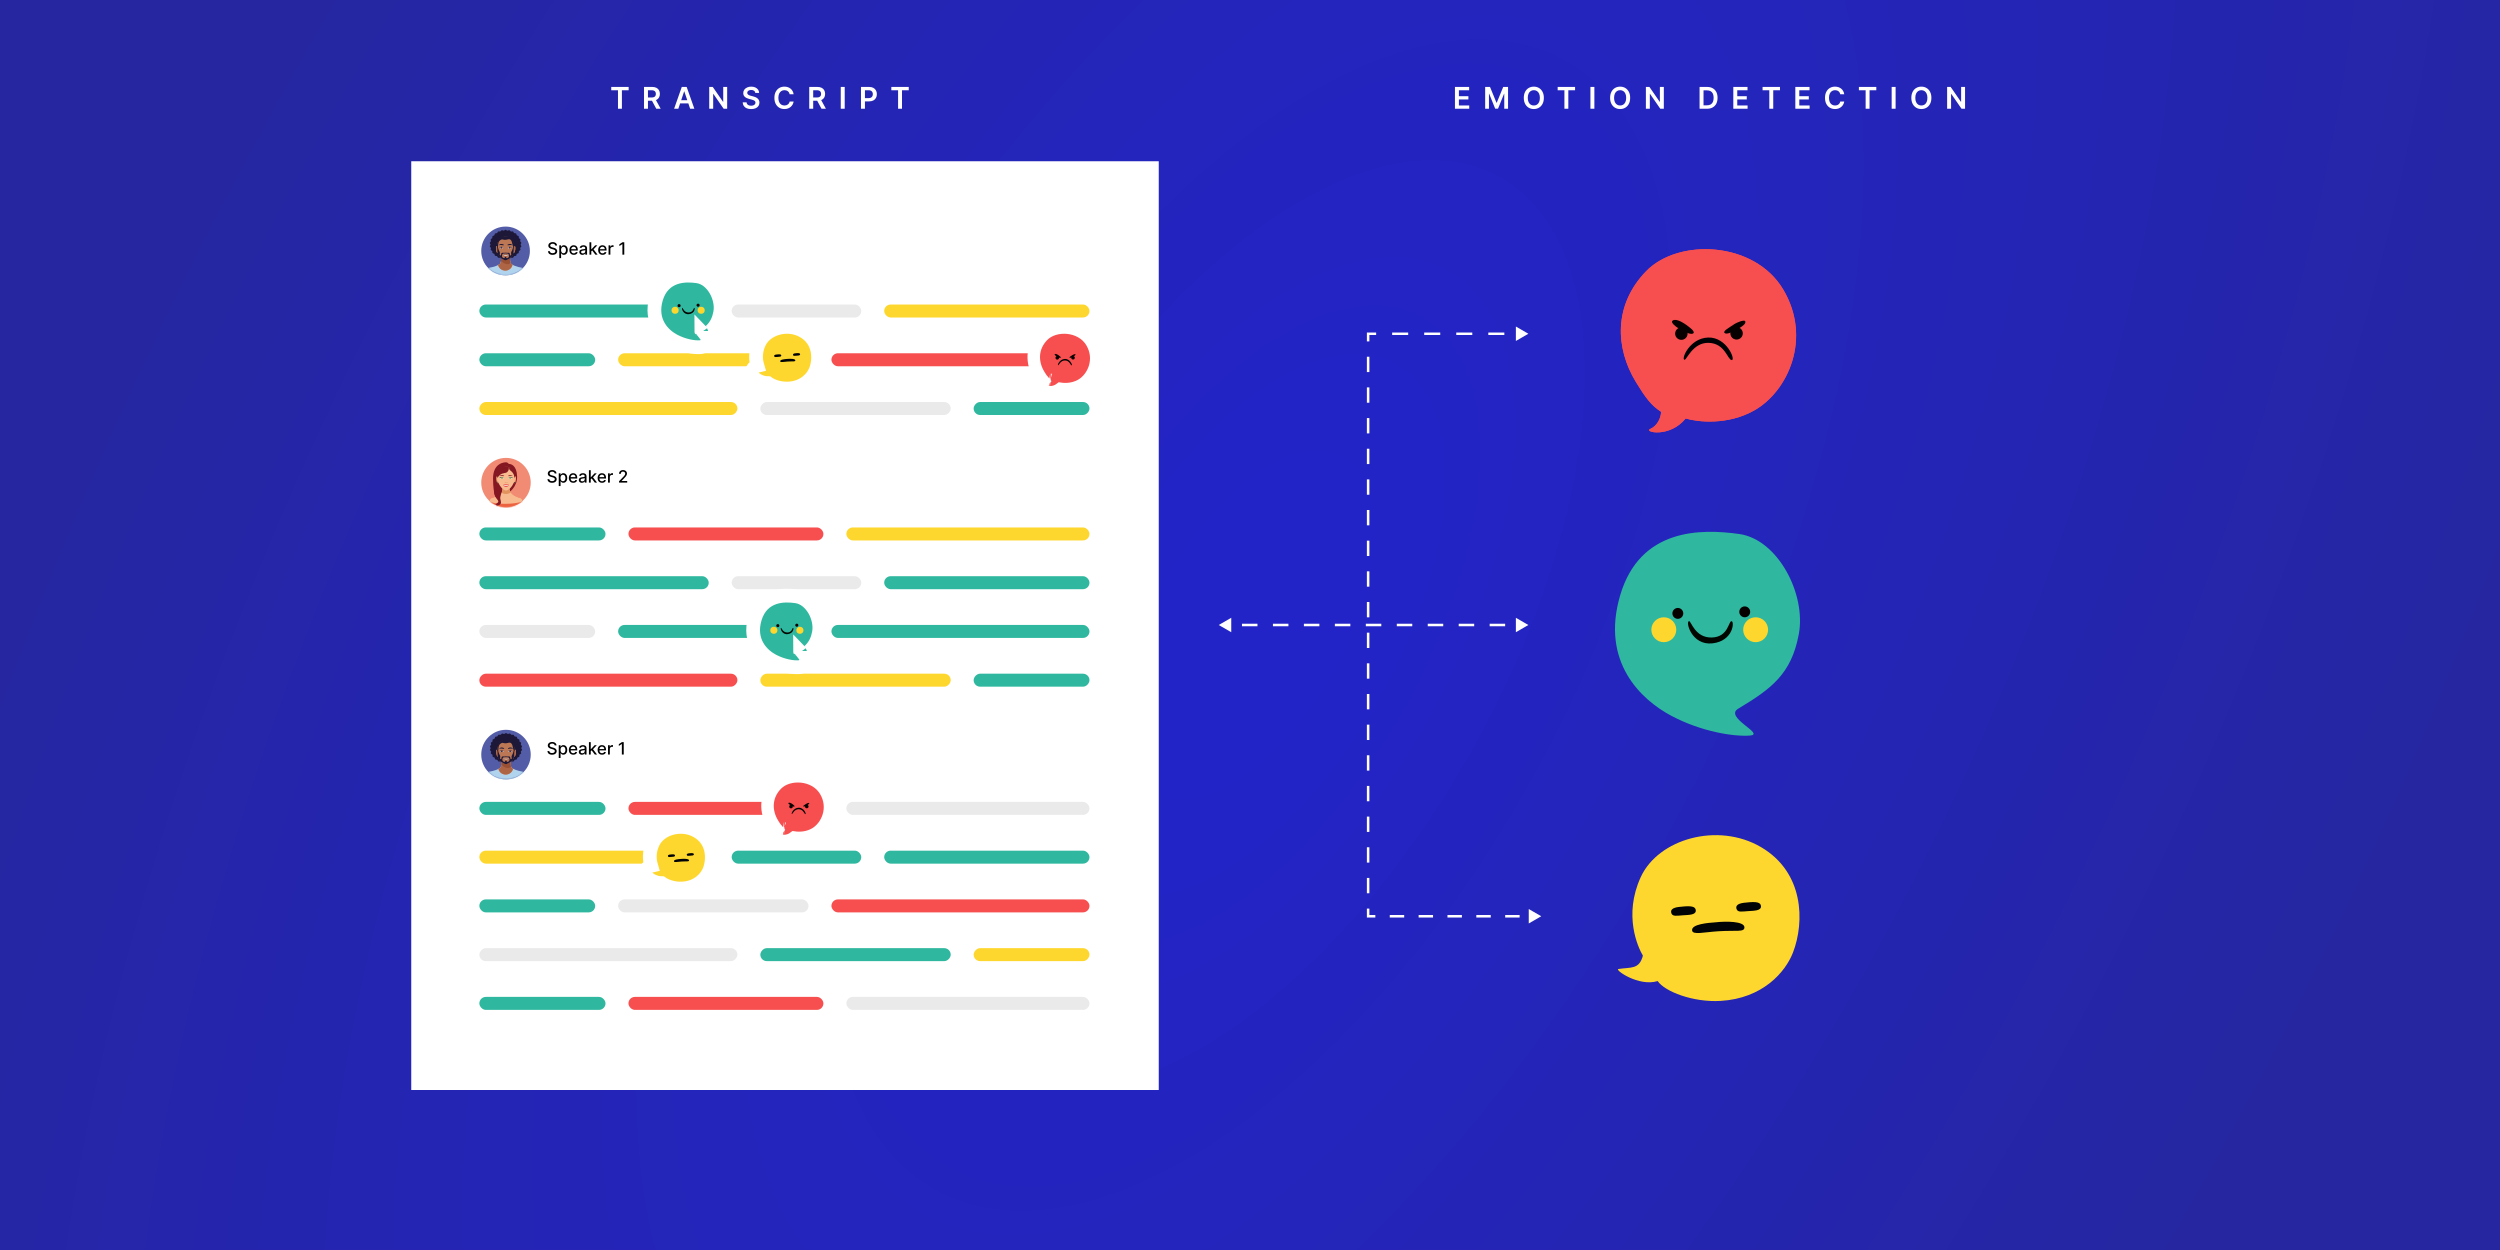
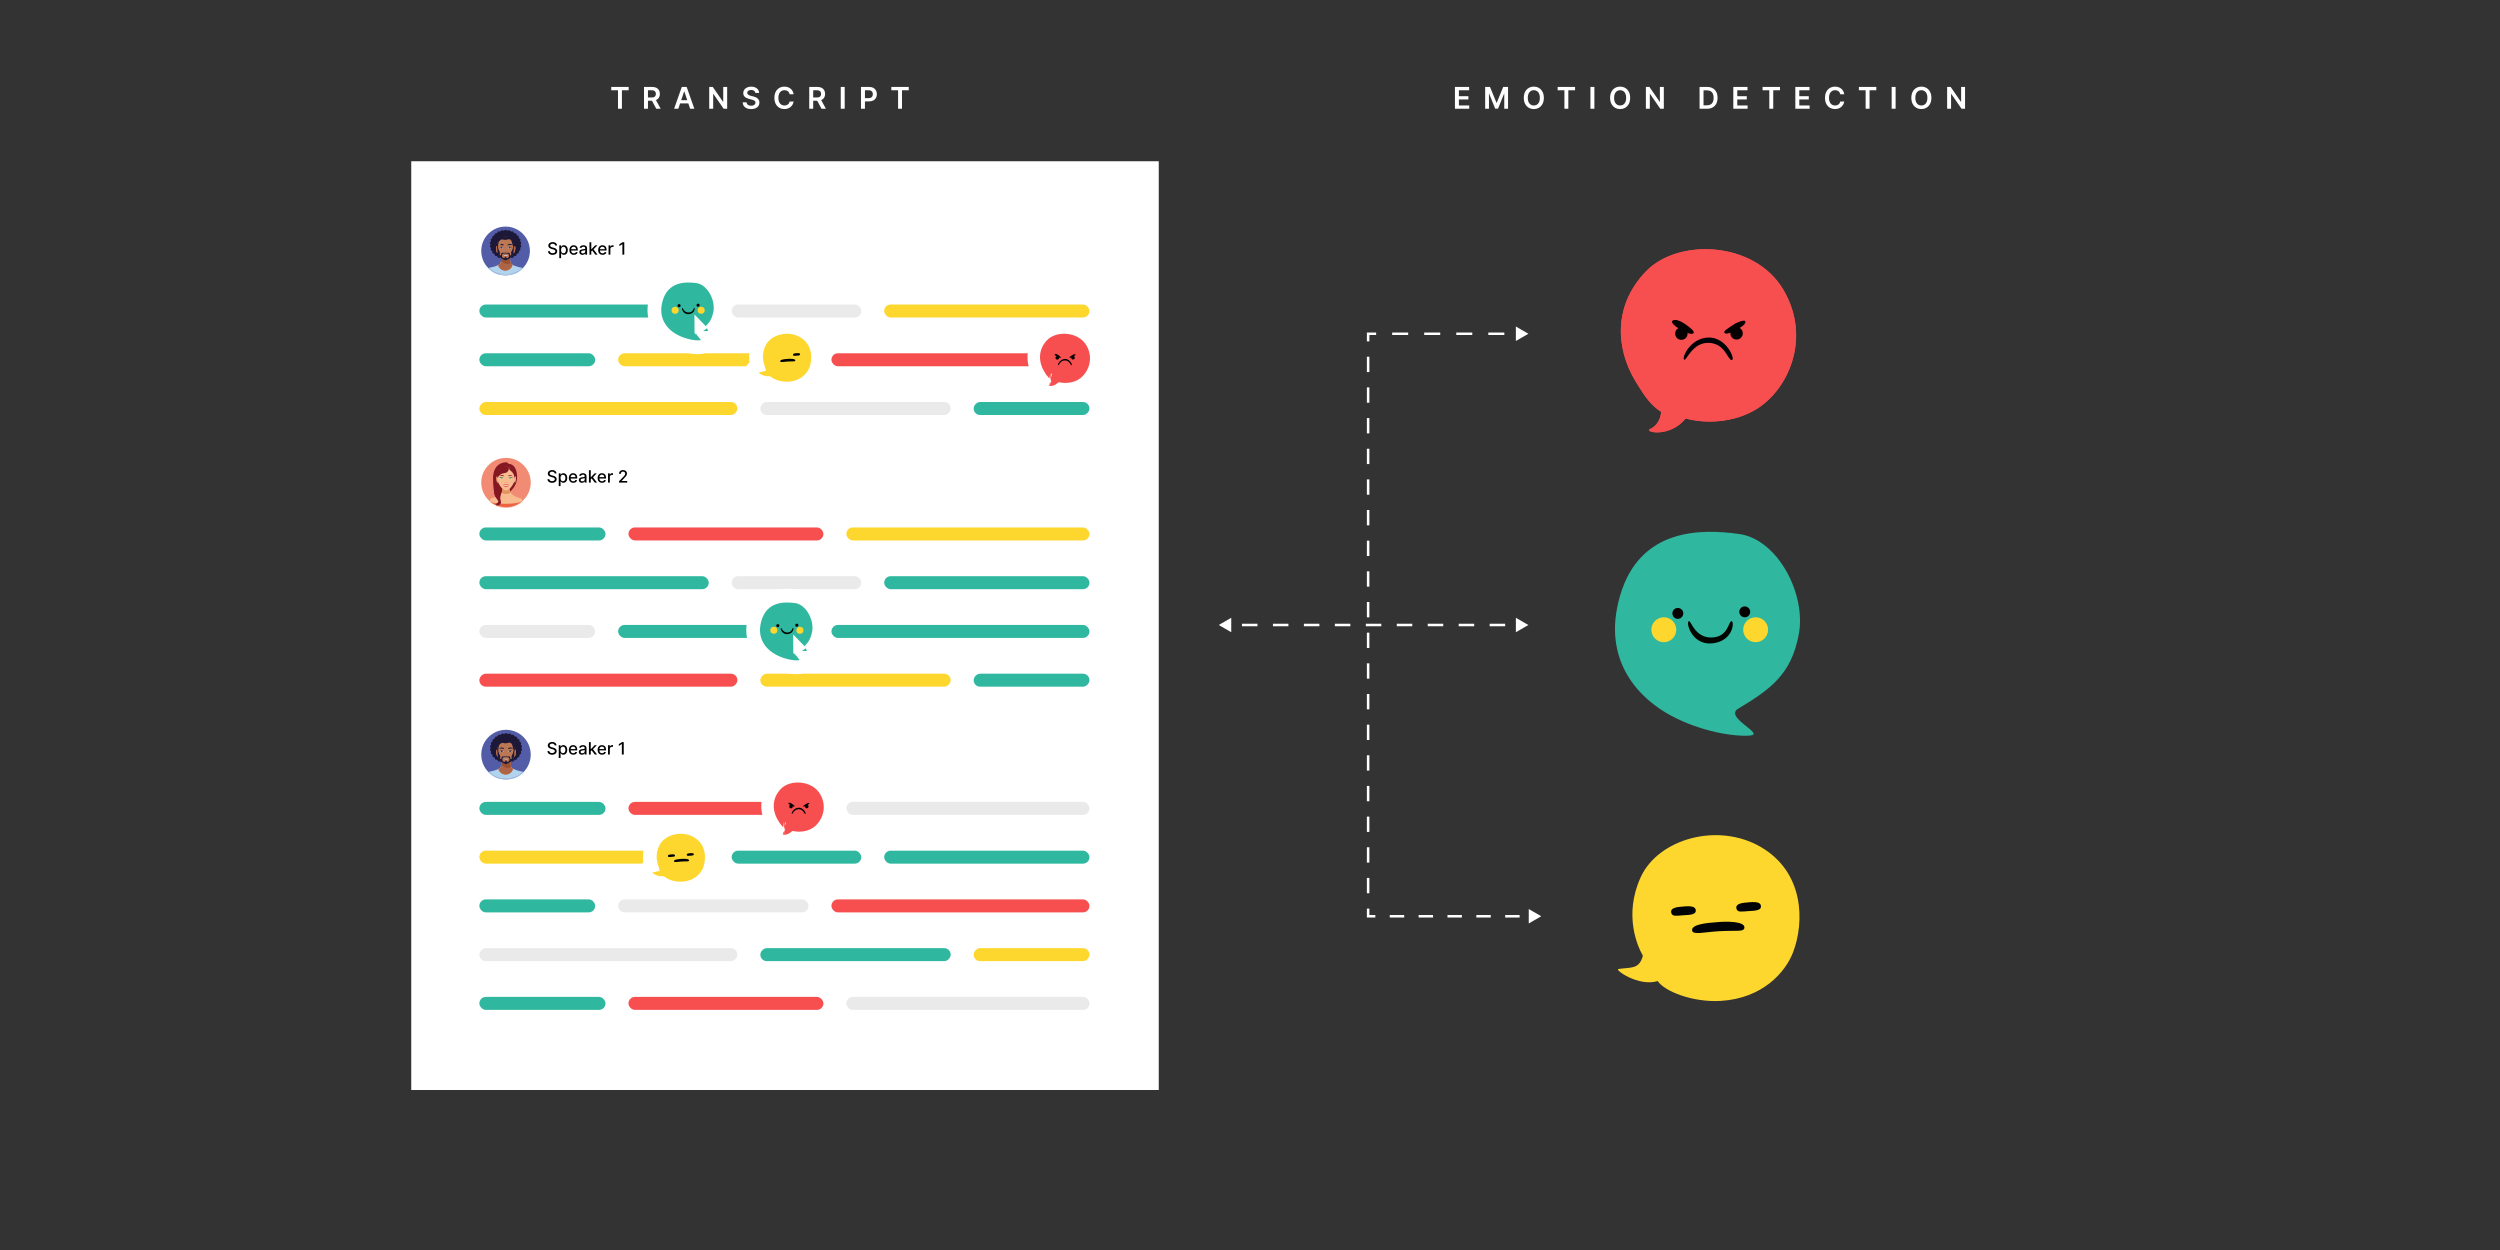
<svg xmlns="http://www.w3.org/2000/svg" width="2000" height="1000" viewBox="0 0 2000 1000" fill="none">
  <rect x="0" y="0" width="2000" height="1000" fill="#333333" stroke="none" />
-   <rect width="2000" height="1000" fill="url(#paint0_radial_2031_1354)" />
  <path d="M1439.06 507.211C1433.15 539.271 1416.96 551.099 1390.5 566.974C1378.95 573.903 1412.91 587.518 1399.84 588.452C1386.77 589.385 1360.93 585.339 1336.96 572.577C1313 559.815 1280.31 529.622 1296.19 476.084C1312.06 422.546 1360.62 422.857 1391.44 427.215C1422.25 431.572 1444.97 475.15 1439.06 507.211Z" fill="#2FB89F" />
  <circle cx="1342.26" cy="490.713" r="4.358" fill="#070000" />
  <circle cx="1395.79" cy="489.469" r="4.358" fill="#070000" />
  <circle cx="1404.51" cy="503.785" r="9.961" fill="#FED72E" />
  <circle cx="1331.05" cy="503.785" r="9.961" fill="#FED72E" />
  <path d="M1369.33 510.012C1355.95 510.323 1352.84 496.628 1351.28 496.939C1348.17 496.939 1353.15 516.548 1369.96 514.681C1386.77 512.813 1387.7 496.939 1385.21 496.939C1382.72 496.939 1382.72 509.701 1369.33 510.012Z" fill="#000500" />
  <path d="M1312.61 701.652C1298.6 732.156 1310.27 757.68 1314.32 764.528C1311.35 775.82 1304.67 773.641 1294.71 775.197C1291.41 775.713 1311.04 789.602 1326.14 784.847C1331.75 793.147 1354.31 802.053 1376.57 800.721C1410.06 798.719 1428.39 777.774 1434.47 761.813C1443.73 737.485 1443.34 697.917 1408.79 677.684C1374.24 657.452 1326.62 671.148 1312.61 701.652Z" fill="#FED72E" />
  <path d="M1356.63 728.506C1356.63 725.082 1352.9 724.46 1344.8 725.393C1339.2 725.785 1336.09 727.261 1337.02 730.374C1337.96 733.486 1341.38 732.553 1346.36 732.241C1351.34 731.93 1356.63 731.93 1356.63 728.506Z" fill="#000306" />
  <path d="M1408.78 725.162C1408.78 721.738 1405.04 721.116 1396.95 722.05C1391.35 722.441 1388.23 723.917 1389.17 727.03C1390.1 730.143 1393.53 729.209 1398.51 728.898C1403.49 728.586 1408.78 728.586 1408.78 725.162Z" fill="#000306" />
  <path d="M1395.54 741.886C1395.54 736.901 1380.6 736.911 1372.51 737.844C1366.9 738.236 1352.81 739.251 1353.68 744.456C1354.3 748.116 1363.17 745.724 1374.69 745.004C1389.32 744.09 1395.54 745.938 1395.54 741.886Z" fill="#000306" />
  <path d="M1403.61 328.219C1382.19 340.421 1357.96 337.661 1348.52 334.755C1335.75 350.638 1314.59 345.658 1320.19 343.167C1325.79 340.677 1328.59 334.763 1328.91 329.472C1320.81 324.187 1316.46 318.266 1308.67 305.497C1292.02 278.173 1290.93 243.865 1316.77 217.096C1342.6 190.327 1403.61 192.817 1426.64 231.726C1449.68 270.634 1430.38 312.967 1403.61 328.219Z" fill="#F74F4F" />
  <path d="M1366.75 274.268C1354.12 274.018 1349.18 288.328 1347.61 287.798C1344.73 287.533 1351.54 270.553 1366.48 270.023C1381.43 269.492 1388.77 288.328 1385.36 288.063C1381.95 287.797 1380.11 274.533 1366.75 274.268Z" fill="#000104" />
  <path d="M1354.74 266.588C1353.19 268.144 1348.21 265.966 1342.6 262.542C1340.42 261.193 1336.44 258.122 1337.93 256.627C1339.8 254.76 1344.78 256.939 1347.9 259.118C1351.01 261.297 1356.3 265.032 1354.74 266.588Z" fill="#070000" />
  <path d="M1379.62 266.366C1381.18 267.923 1386.16 265.744 1391.76 262.32C1393.94 260.971 1397.08 258.832 1396.14 256.941C1395.52 255.695 1389.91 257.564 1386.8 259.743C1383.69 261.921 1378.07 264.81 1379.62 266.366Z" fill="#070000" />
  <circle cx="1345.09" cy="266.9" r="4.98" fill="#070000" />
  <circle r="4.98" transform="matrix(-1 0 0 1 1389.26 266.674)" fill="#070000" />
  <path d="M1403.61 328.219C1382.19 340.421 1357.96 337.661 1348.52 334.755C1335.75 350.638 1314.59 345.658 1320.19 343.167C1325.79 340.677 1328.59 334.763 1328.91 329.472C1320.81 324.187 1316.46 318.266 1308.67 305.497C1292.02 278.173 1290.93 243.865 1316.77 217.096C1342.6 190.327 1403.61 192.817 1426.64 231.726C1449.68 270.634 1430.38 312.967 1403.61 328.219Z" fill="#F74F4F" />
  <path d="M1366.75 274.268C1354.12 274.018 1349.18 288.328 1347.61 287.798C1344.73 287.533 1351.54 270.553 1366.48 270.023C1381.43 269.492 1388.77 288.328 1385.36 288.063C1381.95 287.797 1380.11 274.533 1366.75 274.268Z" fill="#000104" />
  <path d="M1354.74 266.588C1353.19 268.144 1348.21 265.966 1342.6 262.542C1340.42 261.193 1336.44 258.122 1337.93 256.627C1339.8 254.76 1344.78 256.939 1347.9 259.118C1351.01 261.297 1356.3 265.032 1354.74 266.588Z" fill="#070000" />
  <path d="M1379.62 266.366C1381.18 267.923 1386.16 265.744 1391.76 262.32C1393.94 260.971 1397.08 258.832 1396.14 256.941C1395.52 255.695 1389.91 257.564 1386.8 259.743C1383.69 261.921 1378.07 264.81 1379.62 266.366Z" fill="#070000" />
  <circle cx="1345.09" cy="266.9" r="4.98" fill="#070000" />
  <circle r="4.98" transform="matrix(-1 0 0 1 1389.26 266.674)" fill="#070000" />
  <rect x="329" y="129" width="598" height="742.997" fill="white" />
  <rect x="383.488" y="243.605" width="183.493" height="10.4" rx="5.2" fill="#2FB89F" />
  <rect x="383.488" y="282.607" width="92.664" height="10.4" rx="5.2" fill="#2FB89F" />
  <rect width="92.664" height="10.4" rx="5.2" transform="matrix(-1 0 0 1 871.58 321.607)" fill="#2FB89F" />
  <rect x="494.502" y="282.607" width="152.299" height="10.4" rx="5.2" fill="#FED72E" />
  <rect width="152.299" height="10.4" rx="5.2" transform="matrix(-1 0 0 1 760.568 321.607)" fill="#EAEAEA" />
  <rect x="665.148" y="282.607" width="206.43" height="10.4" rx="5.2" fill="#F74F4F" />
  <rect width="206.43" height="10.4" rx="5.2" transform="matrix(-1 0 0 1 589.918 321.607)" fill="#FED72E" />
  <rect x="585.332" y="243.605" width="103.674" height="10.4" rx="5.2" fill="#EAEAEA" />
  <rect x="707.354" y="243.605" width="164.226" height="10.4" rx="5.2" fill="#FED72E" />
  <rect x="383.488" y="680.516" width="183.493" height="10.4" rx="5.2" fill="#FED72E" />
  <rect x="383.488" y="641.516" width="100.921" height="10.4" rx="5.2" fill="#2FB89F" />
  <rect x="383.488" y="797.516" width="100.921" height="10.4" rx="5.2" fill="#2FB89F" />
  <rect x="383.488" y="719.514" width="92.664" height="10.4" rx="5.2" fill="#2FB89F" />
  <rect width="92.664" height="10.4" rx="5.2" transform="matrix(-1 0 0 1 871.58 758.514)" fill="#FED72E" />
  <rect x="494.502" y="719.514" width="152.299" height="10.4" rx="5.2" fill="#EAEAEA" />
  <rect width="152.299" height="10.4" rx="5.2" transform="matrix(-1 0 0 1 760.568 758.514)" fill="#2FB89F" />
  <rect x="665.148" y="719.514" width="206.43" height="10.4" rx="5.2" fill="#F74F4F" />
  <rect width="206.43" height="10.4" rx="5.2" transform="matrix(-1 0 0 1 589.918 758.514)" fill="#EAEAEA" />
  <rect x="585.332" y="680.516" width="103.674" height="10.4" rx="5.2" fill="#2FB89F" />
  <rect x="502.76" y="641.516" width="155.969" height="10.4" rx="5.2" fill="#F74F4F" />
  <rect x="502.76" y="797.516" width="155.969" height="10.4" rx="5.2" fill="#F74F4F" />
  <rect x="707.354" y="680.516" width="164.226" height="10.4" rx="5.2" fill="#2FB89F" />
  <rect x="677.076" y="641.516" width="194.503" height="10.4" rx="5.2" fill="#EAEAEA" />
  <rect x="677.076" y="797.516" width="194.503" height="10.4" rx="5.2" fill="#EAEAEA" />
  <rect x="383.488" y="460.951" width="183.493" height="10.4" rx="5.2" fill="#2FB89F" />
  <rect x="383.488" y="421.951" width="100.921" height="10.4" rx="5.2" fill="#2FB89F" />
  <rect x="383.488" y="499.949" width="92.664" height="10.4" rx="5.2" fill="#EAEAEA" />
  <rect width="92.664" height="10.4" rx="5.2" transform="matrix(-1 0 0 1 871.58 538.951)" fill="#2FB89F" />
  <rect x="494.502" y="499.949" width="152.299" height="10.4" rx="5.2" fill="#2FB89F" />
  <rect width="152.299" height="10.4" rx="5.2" transform="matrix(-1 0 0 1 760.568 538.951)" fill="#FED72E" />
  <rect x="665.148" y="499.949" width="206.43" height="10.4" rx="5.2" fill="#2FB89F" />
  <rect width="206.43" height="10.4" rx="5.2" transform="matrix(-1 0 0 1 589.918 538.951)" fill="#F74F4F" />
  <rect x="585.332" y="460.951" width="103.674" height="10.4" rx="5.2" fill="#EAEAEA" />
  <rect x="502.76" y="421.951" width="155.969" height="10.4" rx="5.2" fill="#F74F4F" />
  <rect x="707.354" y="460.951" width="164.226" height="10.4" rx="5.2" fill="#2FB89F" />
  <rect x="677.076" y="421.951" width="194.503" height="10.4" rx="5.2" fill="#FED72E" />
  <path d="M444.184 196.414C444.132 195.956 443.919 195.602 443.545 195.35C443.171 195.095 442.701 194.968 442.133 194.968C441.727 194.968 441.375 195.032 441.079 195.161C440.782 195.287 440.552 195.461 440.387 195.684C440.226 195.903 440.145 196.153 440.145 196.433C440.145 196.669 440.2 196.872 440.31 197.043C440.423 197.214 440.569 197.357 440.75 197.473C440.934 197.586 441.13 197.681 441.34 197.759C441.549 197.833 441.751 197.894 441.944 197.942L442.912 198.194C443.228 198.271 443.552 198.376 443.884 198.508C444.216 198.64 444.524 198.814 444.808 199.03C445.091 199.246 445.32 199.514 445.494 199.833C445.672 200.152 445.76 200.535 445.76 200.979C445.76 201.54 445.615 202.039 445.325 202.474C445.038 202.909 444.621 203.253 444.072 203.504C443.528 203.755 442.868 203.881 442.094 203.881C441.353 203.881 440.711 203.764 440.17 203.528C439.628 203.293 439.204 202.959 438.898 202.527C438.591 202.092 438.422 201.576 438.39 200.979H439.889C439.918 201.337 440.034 201.636 440.237 201.874C440.444 202.11 440.706 202.285 441.026 202.401C441.348 202.514 441.701 202.571 442.085 202.571C442.507 202.571 442.883 202.505 443.212 202.372C443.544 202.237 443.805 202.05 443.995 201.811C444.185 201.569 444.28 201.287 444.28 200.965C444.28 200.672 444.197 200.431 444.029 200.244C443.864 200.057 443.64 199.903 443.357 199.78C443.076 199.658 442.759 199.55 442.404 199.456L441.234 199.137C440.44 198.921 439.812 198.603 439.347 198.184C438.886 197.765 438.656 197.21 438.656 196.52C438.656 195.95 438.811 195.452 439.12 195.026C439.43 194.6 439.849 194.27 440.377 194.035C440.906 193.796 441.503 193.677 442.167 193.677C442.838 193.677 443.429 193.794 443.942 194.03C444.458 194.265 444.864 194.589 445.161 195.002C445.457 195.411 445.612 195.882 445.625 196.414H444.184ZM447.43 206.502V196.288H448.842V197.493H448.963C449.047 197.338 449.168 197.159 449.326 196.956C449.484 196.753 449.703 196.575 449.984 196.424C450.264 196.269 450.635 196.192 451.096 196.192C451.696 196.192 452.231 196.343 452.701 196.646C453.172 196.949 453.541 197.386 453.809 197.957C454.08 198.527 454.215 199.214 454.215 200.017C454.215 200.82 454.081 201.508 453.814 202.082C453.546 202.653 453.179 203.093 452.711 203.402C452.244 203.709 451.71 203.862 451.11 203.862C450.659 203.862 450.29 203.786 450.003 203.635C449.719 203.483 449.497 203.306 449.335 203.103C449.174 202.899 449.05 202.719 448.963 202.561H448.876V206.502H447.43ZM448.847 200.003C448.847 200.525 448.923 200.983 449.074 201.376C449.226 201.769 449.445 202.077 449.732 202.3C450.019 202.519 450.37 202.629 450.786 202.629C451.218 202.629 451.579 202.514 451.87 202.285C452.16 202.053 452.379 201.739 452.527 201.342C452.679 200.946 452.755 200.499 452.755 200.003C452.755 199.512 452.681 199.072 452.532 198.682C452.387 198.292 452.168 197.984 451.874 197.759C451.584 197.533 451.222 197.42 450.786 197.42C450.367 197.42 450.013 197.528 449.722 197.744C449.435 197.96 449.218 198.261 449.069 198.648C448.921 199.035 448.847 199.487 448.847 200.003ZM459.037 203.867C458.305 203.867 457.675 203.71 457.146 203.398C456.62 203.082 456.214 202.638 455.927 202.068C455.644 201.494 455.502 200.821 455.502 200.051C455.502 199.29 455.644 198.619 455.927 198.039C456.214 197.459 456.614 197.006 457.127 196.68C457.643 196.354 458.245 196.192 458.935 196.192C459.355 196.192 459.761 196.261 460.154 196.4C460.548 196.538 460.901 196.756 461.213 197.052C461.526 197.349 461.773 197.734 461.953 198.208C462.134 198.679 462.224 199.251 462.224 199.925V200.438H456.319V199.354H460.807C460.807 198.974 460.73 198.637 460.575 198.344C460.42 198.047 460.203 197.813 459.922 197.642C459.645 197.472 459.319 197.386 458.945 197.386C458.539 197.386 458.184 197.486 457.881 197.686C457.581 197.883 457.349 198.141 457.185 198.46C457.024 198.776 456.943 199.119 456.943 199.49V200.336C456.943 200.833 457.03 201.255 457.204 201.603C457.381 201.952 457.628 202.218 457.944 202.401C458.26 202.582 458.629 202.672 459.052 202.672C459.326 202.672 459.575 202.633 459.801 202.556C460.027 202.475 460.222 202.356 460.386 202.198C460.551 202.04 460.676 201.845 460.764 201.613L462.132 201.86C462.023 202.263 461.826 202.616 461.542 202.919C461.262 203.219 460.909 203.452 460.483 203.62C460.061 203.785 459.579 203.867 459.037 203.867ZM465.99 203.881C465.52 203.881 465.094 203.794 464.714 203.62C464.333 203.443 464.032 203.186 463.809 202.851C463.59 202.516 463.48 202.105 463.48 201.618C463.48 201.199 463.561 200.854 463.722 200.583C463.883 200.312 464.101 200.098 464.375 199.94C464.649 199.782 464.955 199.662 465.294 199.582C465.632 199.501 465.977 199.44 466.329 199.398C466.774 199.346 467.135 199.305 467.412 199.272C467.689 199.237 467.891 199.18 468.017 199.103C468.142 199.026 468.205 198.9 468.205 198.726V198.692C468.205 198.27 468.086 197.942 467.847 197.71C467.612 197.478 467.261 197.362 466.793 197.362C466.306 197.362 465.923 197.47 465.642 197.686C465.365 197.899 465.173 198.136 465.067 198.397L463.708 198.087C463.869 197.636 464.104 197.272 464.414 196.994C464.726 196.714 465.086 196.511 465.492 196.385C465.898 196.256 466.326 196.192 466.774 196.192C467.07 196.192 467.385 196.227 467.717 196.298C468.052 196.366 468.365 196.491 468.655 196.675C468.949 196.859 469.189 197.122 469.376 197.464C469.563 197.802 469.656 198.242 469.656 198.784V203.717H468.244V202.701H468.186C468.093 202.888 467.952 203.072 467.765 203.253C467.578 203.433 467.338 203.583 467.045 203.702C466.751 203.822 466.4 203.881 465.99 203.881ZM466.305 202.721C466.704 202.721 467.046 202.642 467.33 202.484C467.617 202.326 467.835 202.119 467.983 201.865C468.134 201.607 468.21 201.331 468.21 201.038V200.08C468.159 200.132 468.059 200.18 467.91 200.225C467.765 200.267 467.599 200.304 467.412 200.336C467.225 200.365 467.043 200.393 466.866 200.418C466.688 200.441 466.54 200.46 466.421 200.476C466.14 200.512 465.884 200.572 465.652 200.655C465.423 200.739 465.239 200.86 465.1 201.018C464.965 201.173 464.897 201.379 464.897 201.637C464.897 201.995 465.03 202.266 465.294 202.45C465.558 202.63 465.895 202.721 466.305 202.721ZM472.912 201.197L472.903 199.432H473.154L476.114 196.288H477.845L474.47 199.867H474.242L472.912 201.197ZM471.582 203.717V193.812H473.028V203.717H471.582ZM476.273 203.717L473.614 200.186L474.61 199.176L478.048 203.717H476.273ZM482.059 203.867C481.327 203.867 480.697 203.71 480.168 203.398C479.642 203.082 479.236 202.638 478.949 202.068C478.665 201.494 478.524 200.821 478.524 200.051C478.524 199.29 478.665 198.619 478.949 198.039C479.236 197.459 479.636 197.006 480.149 196.68C480.664 196.354 481.267 196.192 481.957 196.192C482.376 196.192 482.783 196.261 483.176 196.4C483.569 196.538 483.922 196.756 484.235 197.052C484.548 197.349 484.795 197.734 484.975 198.208C485.156 198.679 485.246 199.251 485.246 199.925V200.438H479.341V199.354H483.829C483.829 198.974 483.752 198.637 483.597 198.344C483.442 198.047 483.224 197.813 482.944 197.642C482.667 197.472 482.341 197.386 481.967 197.386C481.561 197.386 481.206 197.486 480.903 197.686C480.603 197.883 480.371 198.141 480.207 198.46C480.045 198.776 479.965 199.119 479.965 199.49V200.336C479.965 200.833 480.052 201.255 480.226 201.603C480.403 201.952 480.65 202.218 480.966 202.401C481.282 202.582 481.651 202.672 482.073 202.672C482.347 202.672 482.597 202.633 482.823 202.556C483.049 202.475 483.244 202.356 483.408 202.198C483.573 202.04 483.698 201.845 483.785 201.613L485.154 201.86C485.044 202.263 484.848 202.616 484.564 202.919C484.284 203.219 483.93 203.452 483.505 203.62C483.083 203.785 482.6 203.867 482.059 203.867ZM486.85 203.717V196.288H488.248V197.468H488.325C488.461 197.069 488.699 196.754 489.041 196.525C489.386 196.293 489.776 196.177 490.212 196.177C490.302 196.177 490.408 196.18 490.531 196.187C490.656 196.193 490.755 196.201 490.826 196.211V197.594C490.768 197.578 490.665 197.56 490.516 197.541C490.368 197.518 490.22 197.507 490.071 197.507C489.73 197.507 489.425 197.58 489.157 197.725C488.893 197.867 488.683 198.065 488.529 198.32C488.374 198.571 488.296 198.858 488.296 199.18V203.717H486.85ZM499.42 193.812V203.717H497.921V195.311H497.863L495.493 196.859V195.427L497.964 193.812H499.42Z" fill="black" />
  <path d="M404.457 220.266C415.203 220.266 423.914 211.535 423.914 200.765C423.914 189.995 415.203 181.264 404.457 181.264C393.711 181.264 385 189.995 385 200.765C385 211.535 393.711 220.266 404.457 220.266Z" fill="#535DA7" />
  <mask id="mask0_2031_1354" style="mask-type:alpha" maskUnits="userSpaceOnUse" x="385" y="181" width="39" height="40">
    <path d="M404.457 220.266C415.203 220.266 423.914 211.535 423.914 200.765C423.914 189.995 415.203 181.264 404.457 181.264C393.711 181.264 385 189.995 385 200.765C385 211.535 393.711 220.266 404.457 220.266Z" fill="#535DA7" />
  </mask>
  <g mask="url(#mask0_2031_1354)">
    <path d="M392.405 195.687C392.405 196.159 391.791 196.659 391.85 197.116C391.91 197.583 392.635 197.933 392.753 198.38C392.873 198.836 392.405 199.459 392.581 199.891C392.758 200.328 393.553 200.506 393.784 200.916C394.015 201.326 393.723 202.04 394.006 202.422C394.288 202.803 395.106 202.799 395.437 203.148C395.767 203.496 395.664 204.251 396.037 204.561C396.41 204.87 397.201 204.682 397.611 204.947C398.022 205.212 398.113 205.969 398.555 206.186C398.998 206.403 399.715 206.043 400.183 206.209C400.647 206.373 400.931 207.087 401.419 207.199C401.899 207.309 402.505 206.8 403.005 206.856C403.494 206.911 403.954 207.541 404.459 207.541C404.963 207.541 405.423 206.911 405.912 206.856C406.412 206.8 407.019 207.309 407.499 207.199C407.986 207.087 408.271 206.372 408.734 206.209C409.202 206.043 409.923 206.401 410.362 206.186C410.801 205.971 410.897 205.211 411.306 204.947C411.715 204.683 412.508 204.869 412.88 204.56C413.253 204.252 413.15 203.496 413.48 203.148C413.811 202.799 414.627 202.805 414.911 202.422C415.196 202.039 414.901 201.329 415.133 200.916C415.366 200.503 416.159 200.329 416.336 199.892C416.512 199.459 416.044 198.835 416.164 198.38C416.282 197.932 417.007 197.582 417.067 197.116C417.126 196.659 416.511 196.159 416.511 195.687C416.511 195.216 417.126 194.715 417.067 194.259C417.007 193.792 416.282 193.442 416.164 192.995C416.044 192.539 416.512 191.914 416.336 191.483C416.159 191.047 415.364 190.869 415.133 190.459C414.902 190.049 415.194 189.335 414.911 188.953C414.628 188.572 413.811 188.575 413.48 188.228C413.15 187.88 413.254 187.124 412.88 186.815C412.507 186.505 411.716 186.693 411.305 186.428C410.895 186.162 410.804 185.406 410.362 185.189C409.922 184.973 409.202 185.331 408.734 185.166C408.271 185.002 407.986 184.288 407.498 184.176C407.019 184.066 406.412 184.575 405.912 184.519C405.423 184.464 404.964 183.834 404.458 183.834C403.953 183.834 403.495 184.464 403.005 184.519C402.505 184.575 401.898 184.066 401.418 184.176C400.931 184.288 400.647 185.002 400.183 185.166C399.715 185.332 398.994 184.974 398.555 185.189C398.116 185.404 398.02 186.164 397.611 186.428C397.202 186.691 396.409 186.505 396.037 186.814C395.664 187.123 395.767 187.879 395.436 188.227C395.106 188.575 394.29 188.569 394.006 188.953C393.721 189.336 394.017 190.044 393.784 190.458C393.551 190.872 392.758 191.045 392.581 191.482C392.405 191.915 392.873 192.539 392.753 192.994C392.635 193.442 391.91 193.792 391.85 194.258C391.791 194.715 392.405 195.216 392.405 195.687Z" fill="#1D1837" />
    <path d="M411.633 197.806C411.633 197.806 413.706 187.017 404.628 186.719C404.628 186.719 394.728 186.173 397.254 197.806H411.633Z" fill="#1D1837" />
    <path d="M421.436 220.559C421.338 218.432 420.711 214.706 417.547 214.199C414.008 213.633 409.324 212.101 408.621 210.694C407.977 209.403 407.955 207.804 408.015 205.24L404.456 206.373L400.898 205.24C400.958 207.804 400.936 209.403 400.291 210.694C399.588 212.1 394.904 213.633 391.365 214.199C388.201 214.705 387.574 218.432 387.477 220.559H421.436Z" fill="#B0D3EE" />
    <path d="M409.992 211.856C409.308 211.474 408.816 211.079 408.624 210.694C408.097 209.64 407.986 208.379 407.996 206.554C407.561 206.204 407.079 205.918 406.564 205.704L404.459 206.374L402.108 205.625C401.69 205.782 401.291 205.986 400.918 206.233C400.942 208.233 400.849 209.579 400.293 210.694C400.065 211.15 399.418 211.62 398.527 212.065C399.104 214.586 401.441 216.473 404.238 216.473C407.112 216.473 409.502 214.48 409.992 211.856Z" fill="#E28C60" />
    <path d="M408.447 210.295C407.974 209.072 407.962 207.547 408.015 205.24L404.457 206.373L400.899 205.24C400.934 206.75 400.941 207.925 400.809 208.9C402.491 210.275 406.252 212.827 408.447 210.295Z" fill="#CD754D" />
    <path d="M398.173 197.736C398.173 197.736 397.812 196.61 397.111 196.987C396.411 197.365 396.784 201.735 397.802 202.241C398.821 202.747 399.07 201.381 399.07 201.381L398.173 197.736Z" fill="#E28C60" />
    <path d="M410.864 197.736C410.864 197.736 411.225 196.61 411.926 196.987C412.626 197.365 412.254 201.735 411.235 202.241C410.216 202.747 409.967 201.381 409.967 201.381L410.864 197.736Z" fill="#E28C60" />
    <path d="M411.135 197.505C411.056 191.94 408.579 189.406 404.455 189.391C400.331 189.406 397.854 191.94 397.775 197.505C397.747 199.469 398.144 201.995 398.561 203.494C399.134 205.555 401.888 207.225 403.358 207.969C403.719 208.151 404.018 208.148 404.455 208.148C404.892 208.148 405.191 208.151 405.552 207.969C407.022 207.225 409.777 205.556 410.35 203.494C410.766 201.995 411.164 199.469 411.135 197.505Z" fill="#F4A97F" />
    <path d="M404.537 203.732H402.182C402.662 205.589 404.459 205.404 404.459 205.404C404.459 205.404 406.195 205.589 406.892 203.732H404.537Z" fill="#E97E58" />
    <path d="M404.539 203.598L402.332 203.776C402.332 203.776 402.809 204.591 404.539 204.591C406.248 204.591 406.746 203.776 406.746 203.776L404.539 203.598Z" fill="#E5EDF2" />
    <path d="M404.621 202.2C404.621 202.2 405.129 201.419 405.631 201.919C405.631 201.919 405.638 202.143 405.183 202.103C405.183 202.103 404.985 202.015 404.621 202.2Z" fill="#CC6B3F" />
    <path d="M404.386 202.197C404.386 202.197 403.836 201.384 403.359 201.857C403.359 201.857 403.364 202.08 403.818 202.066C403.818 202.066 404.012 201.99 404.386 202.197Z" fill="#CC6B3F" />
    <path d="M409.992 211.856C409.308 211.474 408.816 211.079 408.624 210.694C408.097 209.64 407.986 208.379 407.996 206.554C407.561 206.204 407.079 205.918 406.564 205.704L404.459 206.374L402.108 205.625C401.69 205.782 401.291 205.986 400.918 206.233C400.942 208.233 400.849 209.579 400.293 210.694C400.065 211.15 399.418 211.62 398.527 212.065C399.104 214.586 401.441 216.473 404.238 216.473C407.112 216.473 409.502 214.48 409.992 211.856Z" fill="#AD6545" />
    <path d="M408.447 210.295C407.974 209.072 407.962 207.547 408.015 205.24L404.457 206.373L400.899 205.24C400.934 206.75 400.941 207.925 400.809 208.9C402.491 210.275 406.252 212.827 408.447 210.295Z" fill="#9A5133" />
    <path d="M398.173 197.736C398.173 197.736 397.812 196.61 397.111 196.987C396.411 197.365 396.784 201.735 397.802 202.241C398.821 202.747 399.07 201.381 399.07 201.381L398.173 197.736Z" fill="#AD6545" />
    <path d="M410.864 197.736C410.864 197.736 411.225 196.61 411.926 196.987C412.626 197.365 412.254 201.735 411.235 202.241C410.216 202.747 409.967 201.381 409.967 201.381L410.864 197.736Z" fill="#AD6545" />
    <path d="M411.135 197.505C411.056 191.94 408.579 189.406 404.455 189.391C400.331 189.406 397.854 191.94 397.775 197.505C397.747 199.469 398.144 201.995 398.561 203.494C399.134 205.555 401.888 207.225 403.358 207.969C403.719 208.151 404.018 208.148 404.455 208.148C404.892 208.148 405.191 208.151 405.552 207.969C407.022 207.225 409.777 205.556 410.35 203.494C410.766 201.995 411.164 199.469 411.135 197.505Z" fill="#BC7755" />
    <path d="M404.537 203.732H402.182C402.662 205.589 404.459 205.404 404.459 205.404C404.459 205.404 406.195 205.589 406.892 203.732H404.537Z" fill="#AA6546" />
    <path d="M404.539 203.598L402.332 203.776C402.332 203.776 402.809 204.591 404.539 204.591C406.248 204.591 406.746 203.776 406.746 203.776L404.539 203.598Z" fill="#E5EDF2" />
    <path d="M404.621 202.2C404.621 202.2 405.129 201.419 405.631 201.919C405.631 201.919 405.638 202.143 405.183 202.103C405.183 202.103 404.985 202.015 404.621 202.2Z" fill="#94563A" />
    <path d="M404.386 202.197C404.386 202.197 403.836 201.384 403.359 201.857C403.359 201.857 403.364 202.08 403.818 202.066C403.818 202.066 404.012 201.99 404.386 202.197Z" fill="#94563A" />
    <path d="M405.314 203.281C405.051 203.184 404.63 203.341 404.537 203.406C404.445 203.341 404.022 203.184 403.759 203.281C403.496 203.378 402.182 203.731 402.182 203.731C402.91 203.991 404.537 203.942 404.537 203.942C404.537 203.942 406.165 203.991 406.892 203.731C406.891 203.732 405.577 203.379 405.314 203.281Z" fill="#9A563A" />
    <path d="M399.951 198.262C400.142 197.951 400.667 197.727 401.286 197.727C401.905 197.727 402.43 197.951 402.621 198.262C402.43 198.574 401.905 198.798 401.286 198.798C400.667 198.798 400.142 198.574 399.951 198.262Z" fill="#FEF8F9" />
    <path d="M399.951 198.218C400.254 197.936 400.667 197.725 401.286 197.725C401.751 197.725 402.197 197.897 402.621 198.218C402.01 197.254 401.039 197.238 400.181 197.643C400.181 197.643 400.063 197.67 399.59 198.115L399.951 198.218Z" fill="#1D1837" />
    <path d="M399.811 197.67C399.811 197.67 399.82 197.662 399.839 197.647C399.969 197.548 400.542 197.148 401.28 197.149C401.684 197.149 402.137 197.267 402.6 197.62C402.607 197.625 402.615 197.627 402.623 197.625C402.632 197.624 402.639 197.619 402.644 197.613C402.649 197.606 402.651 197.598 402.65 197.59C402.65 197.582 402.646 197.574 402.64 197.569C402.166 197.207 401.696 197.084 401.28 197.084C400.408 197.084 399.772 197.616 399.77 197.619C399.766 197.621 399.764 197.625 399.762 197.628C399.76 197.632 399.758 197.636 399.758 197.641C399.758 197.645 399.758 197.649 399.759 197.653C399.761 197.657 399.763 197.661 399.765 197.665C399.771 197.671 399.779 197.675 399.788 197.676C399.796 197.677 399.805 197.674 399.811 197.669L399.811 197.67Z" fill="#9A563A" />
    <path d="M400.676 197.805C400.567 197.945 400.517 198.122 400.538 198.298C400.558 198.475 400.648 198.636 400.786 198.746C400.95 198.781 401.118 198.798 401.286 198.798C401.384 198.798 401.483 198.792 401.581 198.78C401.661 198.726 401.73 198.655 401.78 198.572C401.831 198.489 401.863 198.395 401.874 198.298C401.886 198.202 401.876 198.103 401.846 198.011C401.815 197.918 401.765 197.833 401.699 197.762C401.563 197.738 401.425 197.727 401.286 197.727C401.08 197.726 400.875 197.752 400.676 197.805Z" fill="#1D1837" />
    <path d="M405.98 195.748C405.98 195.748 406.041 196.382 406.596 196.23C407.373 196.016 408.914 195.808 409.981 196.23C410.113 196.282 408.897 194.181 405.98 195.748Z" fill="#1D1837" />
-     <path d="M403.091 195.748C403.091 195.748 403.031 196.382 402.476 196.23C401.699 196.016 400.158 195.808 399.092 196.23C398.959 196.282 400.175 194.181 403.091 195.748Z" fill="#1D1837" />
+     <path d="M403.091 195.748C403.091 195.748 403.031 196.382 402.476 196.23C398.959 196.282 400.175 194.181 403.091 195.748Z" fill="#1D1837" />
    <path d="M408.963 198.262C408.772 197.951 408.247 197.727 407.628 197.727C407.008 197.727 406.484 197.951 406.293 198.262C406.484 198.574 407.009 198.798 407.628 198.798C408.247 198.798 408.772 198.574 408.963 198.262Z" fill="#FEF8F9" />
    <path d="M408.963 198.218C408.66 197.936 408.247 197.725 407.628 197.725C407.163 197.725 406.717 197.897 406.293 198.218C406.904 197.254 407.875 197.238 408.734 197.643C408.734 197.643 408.851 197.67 409.324 198.115L408.963 198.218Z" fill="#1D1837" />
    <path d="M409.144 197.621C409.142 197.618 408.504 197.087 407.634 197.086C407.218 197.086 406.748 197.209 406.275 197.571C406.271 197.573 406.268 197.576 406.266 197.58C406.264 197.584 406.263 197.588 406.262 197.592C406.261 197.597 406.262 197.601 406.263 197.605C406.264 197.609 406.266 197.613 406.268 197.617C406.271 197.62 406.274 197.623 406.278 197.625C406.282 197.627 406.286 197.629 406.29 197.629C406.294 197.63 406.299 197.63 406.303 197.629C406.307 197.627 406.311 197.625 406.314 197.623C406.777 197.27 407.232 197.151 407.635 197.151C408.056 197.151 408.424 197.281 408.686 197.411C408.793 197.464 408.895 197.524 408.994 197.59C409.03 197.615 409.057 197.635 409.076 197.649C409.094 197.663 409.104 197.672 409.104 197.672C409.107 197.675 409.111 197.677 409.115 197.678C409.119 197.679 409.123 197.68 409.127 197.679C409.132 197.679 409.136 197.678 409.139 197.676C409.143 197.674 409.147 197.671 409.149 197.668C409.152 197.665 409.154 197.661 409.155 197.657C409.157 197.653 409.157 197.648 409.157 197.644C409.156 197.64 409.155 197.636 409.153 197.632C409.151 197.628 409.148 197.625 409.145 197.622L409.144 197.621Z" fill="#9A563A" />
    <path d="M408.238 197.805C408.348 197.945 408.397 198.122 408.377 198.299C408.356 198.475 408.267 198.636 408.128 198.746C407.964 198.781 407.796 198.798 407.628 198.798C407.53 198.798 407.431 198.792 407.334 198.78C407.253 198.726 407.185 198.655 407.134 198.572C407.083 198.489 407.051 198.395 407.04 198.299C407.028 198.202 407.038 198.104 407.068 198.011C407.099 197.918 407.149 197.833 407.215 197.762C407.351 197.738 407.489 197.727 407.628 197.727C407.834 197.726 408.039 197.752 408.238 197.805Z" fill="#1D1837" />
    <path d="M404.62 188.947C399.79 188.947 397.659 191.229 397.58 196.795C397.577 197.025 397.776 197.971 397.783 198.214C398.477 197.808 398.531 196.473 398.637 194.954C398.803 192.56 401.084 191.284 402.182 191.573C403.155 191.831 404.111 192.149 406.293 191.5C408.921 190.718 409.573 193.425 409.826 195.048C410.066 196.59 411.033 198.063 411.13 198.207C411.137 197.966 411.441 197.023 411.438 196.795C411.358 191.229 409.324 188.947 404.62 188.947Z" fill="#1D1837" />
    <path d="M410.585 196.43C410.718 197.266 409.922 200.181 409.213 201.176C408.504 202.172 409.082 203.124 409.007 203.729C408.932 204.335 408.137 204.411 408.137 204.411C407.888 204.411 407.955 202.772 407.523 202.415C407.092 202.058 405.666 202.253 405.335 202.285C405.003 202.318 404.403 202.123 404.403 202.123H404.397C404.397 202.123 403.798 202.318 403.466 202.285C403.135 202.253 401.708 202.058 401.277 202.415C400.846 202.772 400.912 204.411 400.663 204.411C400.663 204.411 399.868 204.334 399.793 203.729C399.718 203.124 400.295 202.172 399.586 201.176C398.878 200.181 398.081 197.266 398.214 196.43L397.707 197.692C397.707 197.692 397.926 203.415 398.524 204.546C399.121 205.678 403.105 208.209 404.397 208.274H404.404C405.695 208.209 409.68 205.677 410.277 204.546C410.874 203.415 411.063 197.841 411.063 197.841L410.585 196.43ZM405.621 206.519C404.947 206.712 404.914 205.554 404.914 205.554H403.886C403.886 205.554 403.853 206.711 403.178 206.519C402.503 206.327 401.309 206.041 401.642 204.204C401.974 202.367 403.503 202.982 404.397 202.706H404.404C405.297 202.982 406.827 202.366 407.159 204.204C407.491 206.042 406.296 206.327 405.621 206.519V206.519Z" fill="#1D1837" />
  </g>
  <path d="M443.752 596.309C443.7 595.851 443.488 595.496 443.114 595.245C442.74 594.99 442.269 594.863 441.701 594.863C441.295 594.863 440.944 594.927 440.647 595.056C440.35 595.182 440.12 595.356 439.956 595.578C439.794 595.798 439.714 596.047 439.714 596.328C439.714 596.563 439.769 596.766 439.878 596.937C439.991 597.108 440.138 597.252 440.318 597.368C440.502 597.481 440.699 597.576 440.908 597.653C441.118 597.727 441.319 597.788 441.513 597.837L442.48 598.088C442.796 598.166 443.12 598.27 443.452 598.403C443.784 598.535 444.092 598.709 444.376 598.925C444.66 599.141 444.889 599.409 445.063 599.728C445.24 600.047 445.329 600.429 445.329 600.874C445.329 601.435 445.184 601.933 444.893 602.368C444.606 602.804 444.189 603.147 443.641 603.399C443.096 603.65 442.437 603.776 441.663 603.776C440.921 603.776 440.28 603.658 439.738 603.423C439.196 603.187 438.772 602.854 438.466 602.422C438.16 601.986 437.99 601.47 437.958 600.874H439.457C439.486 601.232 439.602 601.53 439.806 601.769C440.012 602.004 440.275 602.18 440.594 602.296C440.916 602.409 441.269 602.465 441.653 602.465C442.075 602.465 442.451 602.399 442.78 602.267C443.112 602.131 443.373 601.944 443.563 601.706C443.754 601.464 443.849 601.182 443.849 600.859C443.849 600.566 443.765 600.326 443.597 600.139C443.433 599.952 443.209 599.797 442.925 599.675C442.644 599.552 442.327 599.444 441.972 599.351L440.802 599.031C440.009 598.815 439.38 598.498 438.916 598.079C438.455 597.659 438.224 597.105 438.224 596.415C438.224 595.844 438.379 595.346 438.688 594.921C438.998 594.495 439.417 594.164 439.946 593.929C440.475 593.691 441.071 593.571 441.735 593.571C442.406 593.571 442.998 593.689 443.51 593.924C444.026 594.16 444.432 594.484 444.729 594.896C445.026 595.306 445.18 595.777 445.193 596.309H443.752ZM446.998 606.397V596.183H448.411V597.387H448.531C448.615 597.232 448.736 597.053 448.894 596.85C449.052 596.647 449.271 596.47 449.552 596.318C449.832 596.163 450.203 596.086 450.664 596.086C451.264 596.086 451.799 596.238 452.27 596.541C452.741 596.844 453.11 597.281 453.377 597.851C453.648 598.422 453.784 599.109 453.784 599.912C453.784 600.714 453.65 601.403 453.382 601.977C453.115 602.547 452.747 602.987 452.28 603.297C451.812 603.603 451.278 603.756 450.679 603.756C450.227 603.756 449.858 603.681 449.571 603.529C449.287 603.378 449.065 603.2 448.904 602.997C448.743 602.794 448.618 602.613 448.531 602.455H448.444V606.397H446.998ZM448.415 599.897C448.415 600.419 448.491 600.877 448.643 601.271C448.794 601.664 449.013 601.972 449.3 602.194C449.587 602.414 449.939 602.523 450.355 602.523C450.787 602.523 451.148 602.409 451.438 602.18C451.728 601.948 451.947 601.633 452.096 601.237C452.247 600.84 452.323 600.394 452.323 599.897C452.323 599.407 452.249 598.967 452.101 598.577C451.955 598.187 451.736 597.879 451.443 597.653C451.153 597.427 450.79 597.315 450.355 597.315C449.936 597.315 449.581 597.423 449.291 597.639C449.004 597.855 448.786 598.156 448.638 598.543C448.49 598.93 448.415 599.381 448.415 599.897ZM458.605 603.761C457.873 603.761 457.243 603.605 456.714 603.292C456.189 602.976 455.783 602.533 455.496 601.962C455.212 601.388 455.07 600.716 455.07 599.945C455.07 599.185 455.212 598.514 455.496 597.934C455.783 597.353 456.182 596.9 456.695 596.575C457.211 596.249 457.814 596.086 458.504 596.086C458.923 596.086 459.329 596.155 459.723 596.294C460.116 596.433 460.469 596.65 460.782 596.947C461.094 597.244 461.341 597.629 461.522 598.103C461.702 598.574 461.792 599.146 461.792 599.82V600.332H455.887V599.249H460.375C460.375 598.869 460.298 598.532 460.143 598.238C459.989 597.942 459.771 597.708 459.49 597.537C459.213 597.366 458.887 597.281 458.513 597.281C458.107 597.281 457.753 597.381 457.449 597.581C457.15 597.777 456.918 598.035 456.753 598.354C456.592 598.67 456.511 599.014 456.511 599.384V600.231C456.511 600.727 456.598 601.15 456.772 601.498C456.95 601.846 457.196 602.112 457.512 602.296C457.828 602.476 458.198 602.567 458.62 602.567C458.894 602.567 459.144 602.528 459.369 602.451C459.595 602.37 459.79 602.251 459.955 602.093C460.119 601.935 460.245 601.74 460.332 601.508L461.701 601.754C461.591 602.157 461.394 602.51 461.111 602.813C460.83 603.113 460.477 603.347 460.051 603.515C459.629 603.679 459.147 603.761 458.605 603.761ZM465.559 603.776C465.088 603.776 464.662 603.689 464.282 603.515C463.901 603.337 463.6 603.081 463.378 602.746C463.158 602.41 463.049 601.999 463.049 601.512C463.049 601.093 463.129 600.748 463.29 600.477C463.452 600.207 463.669 599.992 463.943 599.834C464.217 599.676 464.524 599.557 464.862 599.476C465.201 599.396 465.546 599.334 465.897 599.293C466.342 599.241 466.703 599.199 466.981 599.167C467.258 599.131 467.459 599.075 467.585 598.998C467.711 598.92 467.774 598.794 467.774 598.62V598.586C467.774 598.164 467.654 597.837 467.416 597.605C467.18 597.373 466.829 597.256 466.362 597.256C465.875 597.256 465.491 597.364 465.21 597.581C464.933 597.793 464.741 598.03 464.635 598.291L463.276 597.982C463.437 597.531 463.673 597.166 463.982 596.889C464.295 596.608 464.654 596.405 465.061 596.28C465.467 596.151 465.894 596.086 466.342 596.086C466.639 596.086 466.953 596.122 467.285 596.192C467.621 596.26 467.933 596.386 468.223 596.57C468.517 596.754 468.757 597.016 468.944 597.358C469.131 597.697 469.225 598.137 469.225 598.678V603.611H467.812V602.596H467.754C467.661 602.783 467.521 602.966 467.334 603.147C467.147 603.328 466.906 603.478 466.613 603.597C466.32 603.716 465.968 603.776 465.559 603.776ZM465.873 602.615C466.273 602.615 466.615 602.536 466.898 602.378C467.185 602.22 467.403 602.014 467.551 601.759C467.703 601.501 467.779 601.225 467.779 600.932V599.974C467.727 600.026 467.627 600.074 467.479 600.12C467.334 600.161 467.168 600.199 466.981 600.231C466.794 600.26 466.611 600.287 466.434 600.313C466.257 600.336 466.108 600.355 465.989 600.371C465.709 600.406 465.452 600.466 465.22 600.55C464.991 600.634 464.807 600.755 464.669 600.913C464.533 601.067 464.466 601.274 464.466 601.532C464.466 601.89 464.598 602.16 464.862 602.344C465.127 602.525 465.464 602.615 465.873 602.615ZM472.481 601.092L472.471 599.326H472.722L475.682 596.183H477.414L474.038 599.762H473.811L472.481 601.092ZM471.151 603.611V593.707H472.597V603.611H471.151ZM475.842 603.611L473.182 600.081L474.178 599.07L477.617 603.611H475.842ZM481.627 603.761C480.895 603.761 480.265 603.605 479.736 603.292C479.211 602.976 478.804 602.533 478.517 601.962C478.234 601.388 478.092 600.716 478.092 599.945C478.092 599.185 478.234 598.514 478.517 597.934C478.804 597.353 479.204 596.9 479.717 596.575C480.233 596.249 480.836 596.086 481.526 596.086C481.945 596.086 482.351 596.155 482.744 596.294C483.138 596.433 483.491 596.65 483.804 596.947C484.116 597.244 484.363 597.629 484.543 598.103C484.724 598.574 484.814 599.146 484.814 599.82V600.332H478.909V599.249H483.397C483.397 598.869 483.32 598.532 483.165 598.238C483.01 597.942 482.793 597.708 482.512 597.537C482.235 597.366 481.909 597.281 481.535 597.281C481.129 597.281 480.774 597.381 480.471 597.581C480.171 597.777 479.939 598.035 479.775 598.354C479.614 598.67 479.533 599.014 479.533 599.384V600.231C479.533 600.727 479.62 601.15 479.794 601.498C479.972 601.846 480.218 602.112 480.534 602.296C480.85 602.476 481.219 602.567 481.642 602.567C481.916 602.567 482.166 602.528 482.391 602.451C482.617 602.37 482.812 602.251 482.977 602.093C483.141 601.935 483.267 601.74 483.354 601.508L484.722 601.754C484.613 602.157 484.416 602.51 484.132 602.813C483.852 603.113 483.499 603.347 483.073 603.515C482.651 603.679 482.169 603.761 481.627 603.761ZM486.419 603.611V596.183H487.816V597.363H487.894C488.029 596.963 488.268 596.649 488.61 596.42C488.955 596.188 489.345 596.072 489.78 596.072C489.87 596.072 489.977 596.075 490.099 596.081C490.225 596.088 490.323 596.096 490.394 596.105V597.489C490.336 597.472 490.233 597.455 490.085 597.435C489.936 597.413 489.788 597.402 489.64 597.402C489.298 597.402 488.993 597.474 488.726 597.619C488.461 597.761 488.252 597.959 488.097 598.214C487.942 598.466 487.865 598.752 487.865 599.075V603.611H486.419ZM498.988 593.707V603.611H497.489V595.206H497.431L495.061 596.754V595.322L497.532 593.707H498.988Z" fill="black" />
  <path d="M404.791 623.509C415.722 623.509 424.583 614.629 424.583 603.674C424.583 592.719 415.722 583.838 404.791 583.838C393.861 583.838 385 592.719 385 603.674C385 614.629 393.861 623.509 404.791 623.509Z" fill="#535DA7" />
  <mask id="mask1_2031_1354" style="mask-type:alpha" maskUnits="userSpaceOnUse" x="385" y="583" width="40" height="41">
    <path d="M404.791 623.509C415.722 623.509 424.583 614.629 424.583 603.674C424.583 592.719 415.722 583.838 404.791 583.838C393.861 583.838 385 592.719 385 603.674C385 614.629 393.861 623.509 404.791 623.509Z" fill="#535DA7" />
  </mask>
  <g mask="url(#mask1_2031_1354)">
    <path d="M392.532 598.51C392.532 598.989 391.907 599.499 391.967 599.964C392.028 600.438 392.766 600.794 392.886 601.249C393.008 601.712 392.532 602.347 392.71 602.786C392.891 603.231 393.699 603.411 393.934 603.828C394.169 604.246 393.872 604.972 394.16 605.36C394.447 605.748 395.279 605.744 395.616 606.098C395.952 606.453 395.846 607.22 396.226 607.536C396.605 607.851 397.41 607.659 397.828 607.929C398.245 608.198 398.338 608.968 398.788 609.189C399.238 609.41 399.967 609.044 400.444 609.212C400.915 609.379 401.204 610.106 401.7 610.22C402.188 610.332 402.805 609.813 403.314 609.87C403.812 609.926 404.279 610.567 404.792 610.567C405.306 610.567 405.773 609.926 406.271 609.87C406.779 609.813 407.397 610.332 407.885 610.22C408.381 610.106 408.67 609.378 409.141 609.212C409.618 609.043 410.35 609.408 410.797 609.189C411.244 608.97 411.341 608.198 411.757 607.929C412.173 607.66 412.98 607.849 413.359 607.535C413.737 607.222 413.633 606.453 413.969 606.098C414.305 605.744 415.135 605.75 415.425 605.36C415.714 604.97 415.414 604.249 415.65 603.828C415.887 603.408 416.693 603.232 416.874 602.787C417.053 602.347 416.577 601.711 416.699 601.249C416.819 600.794 417.557 600.438 417.617 599.964C417.677 599.499 417.052 598.989 417.052 598.51C417.052 598.031 417.677 597.521 417.617 597.057C417.557 596.582 416.819 596.226 416.699 595.771C416.577 595.308 417.053 594.672 416.874 594.234C416.693 593.79 415.885 593.609 415.65 593.192C415.415 592.774 415.712 592.048 415.425 591.66C415.137 591.272 414.305 591.276 413.969 590.922C413.633 590.568 413.738 589.8 413.359 589.485C412.979 589.17 412.175 589.361 411.757 589.091C411.339 588.821 411.247 588.053 410.797 587.831C410.35 587.612 409.617 587.976 409.141 587.808C408.67 587.641 408.381 586.915 407.884 586.801C407.396 586.689 406.779 587.207 406.271 587.15C405.773 587.094 405.306 586.453 404.792 586.453C404.278 586.453 403.812 587.094 403.314 587.15C402.805 587.207 402.188 586.689 401.7 586.801C401.204 586.915 400.915 587.641 400.443 587.808C399.967 587.977 399.234 587.613 398.787 587.831C398.341 588.05 398.243 588.823 397.827 589.091C397.412 589.36 396.605 589.17 396.226 589.484C395.846 589.798 395.952 590.567 395.615 590.922C395.279 591.276 394.449 591.269 394.16 591.66C393.871 592.05 394.171 592.77 393.934 593.191C393.698 593.612 392.891 593.788 392.71 594.233C392.532 594.672 393.008 595.307 392.886 595.77C392.766 596.226 392.028 596.582 391.967 597.056C391.907 597.521 392.532 598.03 392.532 598.51Z" fill="#1D1837" />
    <path d="M412.09 600.664C412.09 600.664 414.199 589.69 404.965 589.387C404.965 589.387 394.895 588.831 397.465 600.664H412.09Z" fill="#1D1837" />
    <path d="M422.062 623.811C421.962 621.646 421.324 617.857 418.106 617.342C414.507 616.765 409.742 615.207 409.027 613.776C408.372 612.463 408.349 610.837 408.41 608.229L404.791 609.381L401.171 608.229C401.232 610.837 401.21 612.463 400.554 613.776C399.839 615.207 395.075 616.765 391.475 617.342C388.256 617.856 387.619 621.646 387.52 623.811H422.062Z" fill="#B0D3EE" />
    <path d="M410.42 614.955C409.724 614.567 409.223 614.165 409.028 613.773C408.491 612.701 408.379 611.418 408.389 609.562C407.947 609.206 407.456 608.915 406.933 608.697L404.791 609.379L402.4 608.617C401.974 608.777 401.568 608.985 401.19 609.236C401.214 611.27 401.12 612.639 400.554 613.773C400.322 614.237 399.664 614.715 398.758 615.168C399.344 617.732 401.722 619.651 404.567 619.651C407.49 619.651 409.92 617.625 410.42 614.955Z" fill="#E28C60" />
    <path d="M408.847 613.37C408.367 612.126 408.354 610.575 408.409 608.229L404.789 609.381L401.17 608.229C401.205 609.764 401.212 610.96 401.078 611.951C402.79 613.35 406.615 615.946 408.847 613.37Z" fill="#CD754D" />
    <path d="M398.4 600.592C398.4 600.592 398.033 599.447 397.321 599.831C396.608 600.214 396.987 604.66 398.023 605.174C399.06 605.689 399.313 604.3 399.313 604.3L398.4 600.592Z" fill="#E28C60" />
    <path d="M411.311 600.592C411.311 600.592 411.678 599.447 412.391 599.831C413.104 600.214 412.725 604.66 411.688 605.174C410.652 605.689 410.398 604.3 410.398 604.3L411.311 600.592Z" fill="#E28C60" />
    <path d="M411.585 600.358C411.505 594.696 408.985 592.119 404.79 592.104C400.596 592.119 398.076 594.696 397.996 600.358C397.968 602.355 398.371 604.924 398.795 606.449C399.378 608.545 402.18 610.244 403.675 611.001C404.042 611.186 404.346 611.183 404.79 611.183C405.235 611.183 405.539 611.186 405.906 611.001C407.401 610.244 410.204 608.546 410.786 606.449C411.21 604.924 411.614 602.355 411.585 600.358Z" fill="#F4A97F" />
    <path d="M404.876 606.691H402.48C402.969 608.58 404.797 608.392 404.797 608.392C404.797 608.392 406.562 608.58 407.272 606.691H404.876Z" fill="#E97E58" />
    <path d="M404.874 606.555L402.629 606.737C402.629 606.737 403.114 607.565 404.874 607.565C406.612 607.565 407.119 606.737 407.119 606.737L404.874 606.555Z" fill="#E5EDF2" />
    <path d="M404.957 605.134C404.957 605.134 405.474 604.339 405.985 604.848C405.985 604.848 405.991 605.075 405.529 605.035C405.529 605.035 405.327 604.945 404.957 605.134Z" fill="#CC6B3F" />
    <path d="M404.722 605.131C404.722 605.131 404.162 604.304 403.678 604.785C403.678 604.785 403.683 605.012 404.144 604.998C404.144 604.998 404.341 604.92 404.722 605.131Z" fill="#CC6B3F" />
    <path d="M410.42 614.955C409.724 614.567 409.223 614.165 409.028 613.773C408.491 612.701 408.379 611.418 408.389 609.562C407.947 609.206 407.456 608.915 406.933 608.697L404.791 609.379L402.4 608.617C401.974 608.777 401.568 608.985 401.19 609.236C401.214 611.27 401.12 612.639 400.554 613.773C400.322 614.237 399.664 614.715 398.758 615.168C399.344 617.732 401.722 619.651 404.567 619.651C407.49 619.651 409.92 617.625 410.42 614.955Z" fill="#AD6545" />
    <path d="M408.847 613.37C408.367 612.126 408.354 610.575 408.409 608.229L404.789 609.381L401.17 608.229C401.205 609.764 401.212 610.96 401.078 611.951C402.79 613.35 406.615 615.946 408.847 613.37Z" fill="#9A5133" />
    <path d="M398.4 600.592C398.4 600.592 398.033 599.447 397.321 599.831C396.608 600.214 396.987 604.66 398.023 605.174C399.06 605.689 399.313 604.3 399.313 604.3L398.4 600.592Z" fill="#AD6545" />
    <path d="M411.311 600.592C411.311 600.592 411.678 599.447 412.391 599.831C413.104 600.214 412.725 604.66 411.688 605.174C410.652 605.689 410.398 604.3 410.398 604.3L411.311 600.592Z" fill="#AD6545" />
    <path d="M411.585 600.358C411.505 594.696 408.985 592.119 404.79 592.104C400.596 592.119 398.076 594.696 397.996 600.358C397.968 602.355 398.371 604.924 398.795 606.449C399.378 608.545 402.18 610.244 403.675 611.001C404.042 611.186 404.346 611.183 404.79 611.183C405.235 611.183 405.539 611.186 405.906 611.001C407.401 610.244 410.204 608.546 410.786 606.449C411.21 604.924 411.614 602.355 411.585 600.358Z" fill="#BC7755" />
    <path d="M404.876 606.691H402.48C402.969 608.58 404.797 608.392 404.797 608.392C404.797 608.392 406.562 608.58 407.272 606.691H404.876Z" fill="#AA6546" />
    <path d="M404.874 606.555L402.629 606.737C402.629 606.737 403.114 607.565 404.874 607.565C406.612 607.565 407.119 606.737 407.119 606.737L404.874 606.555Z" fill="#E5EDF2" />
    <path d="M404.957 605.134C404.957 605.134 405.474 604.339 405.985 604.848C405.985 604.848 405.991 605.075 405.529 605.035C405.529 605.035 405.327 604.945 404.957 605.134Z" fill="#94563A" />
    <path d="M404.722 605.131C404.722 605.131 404.162 604.304 403.678 604.785C403.678 604.785 403.683 605.012 404.144 604.998C404.144 604.998 404.341 604.92 404.722 605.131Z" fill="#94563A" />
    <path d="M405.667 606.233C405.399 606.134 404.971 606.294 404.876 606.36C404.783 606.294 404.353 606.134 404.085 606.233C403.817 606.332 402.48 606.69 402.48 606.69C403.221 606.955 404.876 606.905 404.876 606.905C404.876 606.905 406.532 606.955 407.272 606.69C407.271 606.691 405.934 606.333 405.667 606.233Z" fill="#9A563A" />
    <path d="M400.207 601.129C400.402 600.812 400.935 600.584 401.565 600.584C402.194 600.584 402.728 600.812 402.923 601.129C402.728 601.446 402.195 601.674 401.565 601.674C400.935 601.674 400.402 601.446 400.207 601.129Z" fill="#FEF8F9" />
    <path d="M400.206 601.084C400.514 600.797 400.934 600.582 401.563 600.582C402.036 600.582 402.49 600.757 402.921 601.083C402.3 600.103 401.312 600.087 400.439 600.499C400.439 600.499 400.319 600.526 399.838 600.979L400.206 601.084Z" fill="#1D1837" />
    <path d="M400.066 600.523C400.066 600.523 400.075 600.515 400.094 600.5C400.226 600.399 400.81 599.993 401.56 599.994C401.971 599.994 402.432 600.114 402.903 600.473C402.91 600.478 402.918 600.48 402.927 600.478C402.935 600.477 402.942 600.472 402.947 600.466C402.952 600.459 402.955 600.451 402.954 600.442C402.953 600.434 402.949 600.426 402.943 600.421C402.461 600.053 401.984 599.928 401.56 599.928C400.674 599.928 400.027 600.469 400.024 600.471C400.02 600.474 400.018 600.478 400.016 600.482C400.013 600.485 400.012 600.49 400.012 600.494C400.011 600.498 400.012 600.503 400.013 600.507C400.015 600.511 400.017 600.515 400.02 600.518C400.025 600.525 400.033 600.529 400.042 600.53C400.051 600.531 400.059 600.528 400.066 600.522L400.066 600.523Z" fill="#9A563A" />
    <path d="M400.946 600.664C400.835 600.806 400.784 600.986 400.805 601.166C400.826 601.345 400.917 601.509 401.058 601.621C401.225 601.656 401.395 601.674 401.566 601.674C401.667 601.674 401.767 601.668 401.866 601.656C401.948 601.601 402.018 601.528 402.069 601.444C402.121 601.359 402.154 601.264 402.165 601.166C402.177 601.067 402.167 600.967 402.136 600.873C402.105 600.779 402.054 600.692 401.987 600.62C401.848 600.596 401.708 600.584 401.567 600.584C401.357 600.583 401.149 600.61 400.946 600.664Z" fill="#1D1837" />
    <path d="M406.342 598.572C406.342 598.572 406.403 599.217 406.968 599.063C407.759 598.845 409.326 598.634 410.411 599.063C410.545 599.115 409.308 596.978 406.342 598.572Z" fill="#1D1837" />
    <path d="M403.4 598.572C403.4 598.572 403.339 599.217 402.775 599.063C401.984 598.845 400.416 598.634 399.332 599.063C399.197 599.115 400.434 596.978 403.4 598.572Z" fill="#1D1837" />
    <path d="M409.376 601.129C409.181 600.812 408.648 600.584 408.018 600.584C407.388 600.584 406.855 600.812 406.66 601.129C406.855 601.446 407.388 601.674 408.018 601.674C408.648 601.674 409.181 601.446 409.376 601.129Z" fill="#FEF8F9" />
    <path d="M409.376 601.084C409.068 600.797 408.648 600.582 408.018 600.582C407.545 600.582 407.091 600.757 406.66 601.083C407.282 600.103 408.27 600.087 409.143 600.499C409.143 600.499 409.262 600.526 409.743 600.979L409.376 601.084Z" fill="#1D1837" />
    <path d="M409.559 600.473C409.556 600.471 408.908 599.93 408.023 599.93C407.599 599.93 407.122 600.055 406.64 600.423C406.637 600.425 406.634 600.429 406.631 600.432C406.629 600.436 406.628 600.44 406.627 600.445C406.627 600.449 406.627 600.454 406.628 600.458C406.629 600.462 406.631 600.466 406.634 600.469C406.636 600.473 406.64 600.476 406.643 600.478C406.647 600.481 406.651 600.482 406.656 600.483C406.66 600.483 406.665 600.483 406.669 600.482C406.673 600.481 406.677 600.479 406.68 600.476C407.151 600.116 407.613 599.996 408.024 599.996C408.452 599.996 408.827 600.128 409.093 600.261C409.201 600.314 409.306 600.375 409.406 600.443C409.442 600.468 409.471 600.488 409.489 600.502C409.508 600.517 409.518 600.526 409.518 600.526C409.521 600.529 409.525 600.531 409.529 600.532C409.533 600.533 409.537 600.534 409.542 600.533C409.546 600.533 409.55 600.532 409.554 600.53C409.558 600.528 409.561 600.525 409.564 600.522C409.567 600.518 409.569 600.514 409.57 600.51C409.572 600.506 409.572 600.502 409.572 600.497C409.571 600.493 409.57 600.489 409.568 600.485C409.566 600.481 409.563 600.478 409.56 600.475L409.559 600.473Z" fill="#9A563A" />
    <path d="M408.64 600.664C408.751 600.806 408.802 600.986 408.78 601.166C408.759 601.345 408.669 601.509 408.528 601.621C408.36 601.656 408.19 601.674 408.019 601.674C407.919 601.674 407.819 601.668 407.72 601.656C407.637 601.601 407.568 601.528 407.516 601.444C407.465 601.359 407.432 601.264 407.421 601.166C407.409 601.067 407.419 600.967 407.45 600.873C407.481 600.779 407.532 600.692 407.599 600.62C407.738 600.596 407.878 600.584 408.019 600.584C408.228 600.583 408.437 600.61 408.64 600.664Z" fill="#1D1837" />
    <path d="M404.959 591.654C400.046 591.654 397.879 593.976 397.799 599.637C397.796 599.871 397.998 600.833 398.006 601.08C398.711 600.667 398.766 599.309 398.874 597.764C399.043 595.329 401.363 594.031 402.48 594.326C403.47 594.587 404.442 594.911 406.661 594.251C409.334 593.456 409.998 596.209 410.255 597.86C410.499 599.428 411.483 600.927 411.581 601.073C411.589 600.828 411.898 599.868 411.895 599.637C411.813 593.976 409.744 591.654 404.959 591.654Z" fill="#1D1837" />
    <path d="M411.025 599.264C411.16 600.114 410.351 603.079 409.63 604.092C408.908 605.105 409.496 606.073 409.42 606.689C409.343 607.304 408.535 607.382 408.535 607.382C408.282 607.382 408.349 605.715 407.911 605.352C407.472 604.989 406.021 605.187 405.684 605.22C405.347 605.253 404.737 605.055 404.737 605.055H404.731C404.731 605.055 404.121 605.253 403.784 605.22C403.446 605.187 401.996 604.989 401.557 605.352C401.119 605.715 401.186 607.382 400.932 607.382C400.932 607.382 400.124 607.304 400.047 606.689C399.971 606.073 400.558 605.104 399.837 604.092C399.117 603.08 398.307 600.114 398.441 599.264L397.926 600.548C397.926 600.548 398.149 606.369 398.756 607.519C399.364 608.67 403.417 611.246 404.731 611.311H404.738C406.051 611.246 410.104 608.67 410.711 607.519C411.318 606.369 411.511 600.699 411.511 600.699L411.025 599.264ZM405.976 609.526C405.29 609.722 405.256 608.544 405.256 608.544H404.211C404.211 608.544 404.177 609.721 403.491 609.526C402.805 609.331 401.59 609.04 401.928 607.171C402.266 605.303 403.821 605.928 404.731 605.648H404.738C405.646 605.928 407.203 605.302 407.54 607.172C407.878 609.041 406.662 609.33 405.976 609.526V609.526Z" fill="#1D1837" />
  </g>
  <path d="M404.791 405.816C415.722 405.816 424.583 396.972 424.583 386.062C424.583 375.151 415.722 366.307 404.791 366.307C393.861 366.307 385 375.151 385 386.062C385 396.972 393.861 405.816 404.791 405.816Z" fill="#F18B74" />
  <mask id="mask2_2031_1354" style="mask-type:alpha" maskUnits="userSpaceOnUse" x="385" y="366" width="40" height="40">
    <path d="M404.791 405.816C415.722 405.816 424.583 396.972 424.583 386.062C424.583 375.151 415.722 366.307 404.791 366.307C393.861 366.307 385 375.151 385 386.062C385 396.972 393.861 405.816 404.791 405.816Z" fill="#F18B74" />
  </mask>
  <g mask="url(#mask2_2031_1354)">
    <path d="M407.027 394.045C407.027 394.045 414.005 389.674 413.673 380.921C413.343 372.242 408.683 371.027 407.027 371.159C407.027 371.159 406.219 369.909 405.005 369.843C403.79 369.777 394.306 370.136 394.439 383.038C394.572 395.94 396.806 398.254 397.005 398.977C397.203 399.701 407.027 394.045 407.027 394.045Z" fill="#841721" />
    <path d="M416.616 398.58C415.044 398.036 407.271 396.541 407.271 389.504L404.791 390.682L402.312 389.505C402.312 396.542 394.538 398.037 392.967 398.581C390.877 399.304 390.664 406.522 390.664 406.522H418.919C418.919 406.522 418.706 399.303 416.616 398.58Z" fill="#EC6340" />
    <path d="M404.791 390.68L402.373 389.531L402.311 389.533C402.288 396.543 394.536 398.035 392.967 398.578C392.167 398.855 391.642 400.083 391.299 401.494C394.807 402.474 399.32 403.063 404.244 403.063C409.657 403.063 414.575 402.351 418.206 401.191C417.863 399.91 417.357 398.835 416.615 398.578C415.05 398.036 407.328 396.549 407.272 389.578C407.223 389.575 407.175 389.573 407.126 389.571L404.791 390.68Z" fill="#F8BB90" />
    <path d="M407.082 389.592L404.791 390.68L402.5 389.593C402.432 389.845 402.357 390.088 402.275 390.322C402.141 391.792 401.65 392.995 400.955 393.984C402.063 394.761 403.378 395.214 404.791 395.214C406.203 395.214 407.52 394.761 408.627 393.984C407.932 392.995 407.441 391.792 407.307 390.322C407.225 390.088 407.15 389.844 407.082 389.592Z" fill="#E2945F" />
    <path d="M398.449 381.904C398.449 381.904 398.082 380.763 397.37 381.145C396.657 381.526 397.036 385.954 398.073 386.467C399.109 386.979 399.362 385.596 399.362 385.596L398.449 381.904Z" fill="#F7AD7C" />
    <path d="M411.354 381.904C411.354 381.904 411.721 380.763 412.434 381.145C413.147 381.526 412.768 385.954 411.731 386.467C410.695 386.979 410.441 385.596 410.441 385.596L411.354 381.904Z" fill="#F7AD7C" />
    <path d="M411.711 381.664C411.629 376.008 409.095 373.442 404.876 373.443C400.658 373.445 398.123 376.008 398.042 381.664C397.961 387.32 401.459 391.003 403.765 392.164C404.193 392.379 404.877 392.449 404.877 392.449C404.877 392.449 405.561 392.379 405.989 392.164C408.294 391.003 411.792 387.32 411.711 381.664Z" fill="#F8BB90" />
    <path d="M406.475 380.573C406.475 380.573 406.619 381.005 407.198 380.909C407.776 380.813 409.315 380.264 410.23 380.923C410.229 380.923 409.266 379.324 406.475 380.573Z" fill="#841721" />
    <path d="M409.53 382.393C409.336 382.052 408.802 381.807 408.172 381.807C407.543 381.807 407.009 382.052 406.814 382.393C407.009 382.733 407.543 382.979 408.172 382.979C408.802 382.979 409.336 382.733 409.53 382.393Z" fill="#FEF8F9" />
    <path d="M409.332 381.804C408.863 381.605 407.474 381.102 406.814 382.39C407.009 382.049 407.543 381.804 408.172 381.804C408.802 381.804 409.336 382.049 409.53 382.39C409.53 382.39 409.981 382.343 410.108 381.804C410.108 381.804 409.801 382.002 409.332 381.804Z" fill="#1D1837" />
    <path d="M407.698 381.856C407.62 381.922 407.557 382.004 407.514 382.097C407.471 382.19 407.449 382.29 407.449 382.393C407.449 382.495 407.471 382.596 407.514 382.688C407.557 382.781 407.62 382.863 407.698 382.93C407.998 382.992 408.308 382.995 408.609 382.937C408.689 382.871 408.754 382.788 408.798 382.694C408.843 382.599 408.866 382.497 408.866 382.393C408.866 382.289 408.843 382.186 408.798 382.092C408.754 381.998 408.689 381.914 408.609 381.848C408.308 381.79 407.998 381.793 407.698 381.856Z" fill="#459A35" />
    <path d="M403.329 380.57C403.329 380.57 403.185 381.003 402.607 380.907C402.03 380.811 400.489 380.262 399.575 380.921C399.5 381.046 400.261 379.198 403.329 380.57Z" fill="#841721" />
    <path d="M400.223 382.393C400.417 382.052 400.951 381.807 401.58 381.807C402.21 381.807 402.744 382.052 402.938 382.393C402.744 382.733 402.21 382.979 401.58 382.979C400.95 382.979 400.417 382.733 400.223 382.393Z" fill="#FEF8F9" />
    <path d="M400.421 381.804C400.89 381.605 402.278 381.102 402.938 382.39C402.743 382.049 402.21 381.804 401.58 381.804C400.95 381.804 400.416 382.049 400.222 382.39C400.222 382.39 399.771 382.343 399.645 381.804C399.645 381.804 399.951 382.002 400.421 381.804Z" fill="#1D1837" />
    <path d="M402.056 381.856C402.134 381.922 402.197 382.004 402.24 382.097C402.283 382.19 402.305 382.29 402.305 382.393C402.305 382.495 402.283 382.596 402.24 382.689C402.197 382.781 402.134 382.864 402.056 382.93C401.756 382.992 401.447 382.995 401.145 382.937C401.065 382.871 401 382.788 400.956 382.694C400.912 382.599 400.889 382.497 400.889 382.393C400.889 382.289 400.912 382.186 400.956 382.092C401 381.998 401.065 381.914 401.145 381.848C401.447 381.79 401.756 381.793 402.057 381.856H402.056Z" fill="#459A35" />
    <path d="M405.004 386.427C405.004 386.427 405.521 385.636 406.031 386.142C406.031 386.142 406.038 386.369 405.576 386.328C405.576 386.328 405.374 386.239 405.004 386.427Z" fill="#CC6B3F" />
    <path d="M404.767 386.42C404.767 386.42 404.207 385.597 403.723 386.075C403.723 386.075 403.727 386.302 404.189 386.288C404.189 386.288 404.386 386.21 404.767 386.42Z" fill="#CC6B3F" />
    <path d="M407.135 373.743C407.135 373.743 407.468 377.238 404.764 378.203C403.473 378.663 400.221 378.203 398.039 382.366C398.039 382.366 397.445 380.091 397.445 379.236C397.445 378.381 399.76 370.682 407.135 373.743Z" fill="#841721" />
    <path d="M407.137 373.74C407.137 373.74 407.192 375.622 408 376.183C411.659 378.721 411.426 381.541 411.712 382.72C411.712 382.72 412.469 379.378 412.074 377.695C411.679 376.012 410.172 373.244 407.137 373.74Z" fill="#841721" />
    <path d="M401.694 392.664C401.694 392.664 399.887 397.39 400.225 399.037C400.562 400.684 401.54 402.919 399.569 403.84C397.598 404.76 397.448 404.892 398.043 405.944C398.043 405.944 395.533 404.454 396.666 403.315C397.646 402.331 399.213 401.976 398.439 400.464C397.665 398.951 395.841 398.491 395.186 393.148L401.694 392.664Z" fill="#841721" />
    <path d="M407.208 387.846L404.875 388.416L402.543 387.846C402.543 387.846 402.937 389.632 404.875 389.632C406.814 389.632 407.208 387.846 407.208 387.846Z" fill="#EA5555" />
    <path d="M404.875 387.968L402.576 387.881C402.576 387.881 403.49 388.832 404.875 388.854C406.261 388.832 407.175 387.881 407.175 387.881L404.875 387.968Z" fill="#FEF8F9" />
    <path d="M405.115 387.496C405.04 387.527 404.959 387.544 404.877 387.544C404.796 387.544 404.715 387.527 404.64 387.496C404.052 387.408 402.455 387.864 402.455 387.864C403.242 388.095 404.057 388.22 404.878 388.236C405.698 388.22 406.513 388.095 407.3 387.864C407.3 387.864 405.703 387.408 405.115 387.496Z" fill="#E53536" />
    <path d="M397.814 385.768C397.814 385.844 397.837 385.918 397.879 385.981C397.921 386.044 397.981 386.093 398.051 386.122C398.121 386.151 398.199 386.159 398.273 386.144C398.348 386.129 398.416 386.093 398.47 386.039C398.523 385.985 398.56 385.917 398.575 385.843C398.59 385.768 398.582 385.691 398.553 385.621C398.524 385.551 398.475 385.491 398.412 385.449C398.349 385.407 398.274 385.385 398.198 385.385C398.148 385.385 398.098 385.395 398.051 385.414C398.005 385.433 397.963 385.461 397.927 385.497C397.891 385.532 397.863 385.575 397.844 385.621C397.824 385.668 397.814 385.717 397.814 385.768Z" fill="#1D1837" />
    <path d="M411.24 385.924C411.24 386 411.263 386.074 411.305 386.137C411.347 386.2 411.407 386.249 411.477 386.278C411.547 386.307 411.625 386.315 411.699 386.3C411.774 386.285 411.842 386.249 411.896 386.195C411.949 386.142 411.986 386.073 412.001 385.999C412.016 385.925 412.008 385.848 411.979 385.778C411.95 385.708 411.901 385.648 411.837 385.606C411.774 385.563 411.7 385.541 411.624 385.541C411.574 385.541 411.524 385.551 411.477 385.57C411.431 385.589 411.388 385.618 411.353 385.653C411.317 385.689 411.289 385.731 411.269 385.778C411.25 385.824 411.24 385.874 411.24 385.924Z" fill="#1D1837" />
  </g>
  <path d="M443.752 378.777C443.7 378.319 443.488 377.965 443.114 377.713C442.74 377.459 442.269 377.331 441.701 377.331C441.295 377.331 440.944 377.396 440.647 377.525C440.35 377.65 440.12 377.825 439.956 378.047C439.794 378.266 439.714 378.516 439.714 378.797C439.714 379.032 439.769 379.235 439.878 379.406C439.991 379.577 440.138 379.72 440.318 379.836C440.502 379.949 440.699 380.044 440.908 380.122C441.118 380.196 441.319 380.257 441.513 380.306L442.48 380.557C442.796 380.634 443.12 380.739 443.452 380.871C443.784 381.004 444.092 381.178 444.376 381.394C444.66 381.61 444.889 381.877 445.063 382.197C445.24 382.516 445.329 382.898 445.329 383.343C445.329 383.904 445.184 384.402 444.893 384.837C444.606 385.272 444.189 385.616 443.641 385.867C443.096 386.119 442.437 386.245 441.663 386.245C440.921 386.245 440.28 386.127 439.738 385.891C439.196 385.656 438.772 385.322 438.466 384.89C438.16 384.455 437.99 383.939 437.958 383.343H439.457C439.486 383.701 439.602 383.999 439.806 384.237C440.012 384.473 440.275 384.649 440.594 384.765C440.916 384.877 441.269 384.934 441.653 384.934C442.075 384.934 442.451 384.868 442.78 384.736C443.112 384.6 443.373 384.413 443.563 384.175C443.754 383.933 443.849 383.651 443.849 383.328C443.849 383.035 443.765 382.795 443.597 382.608C443.433 382.421 443.209 382.266 442.925 382.143C442.644 382.021 442.327 381.913 441.972 381.819L440.802 381.5C440.009 381.284 439.38 380.967 438.916 380.547C438.455 380.128 438.224 379.574 438.224 378.884C438.224 378.313 438.379 377.815 438.688 377.389C438.998 376.964 439.417 376.633 439.946 376.398C440.475 376.159 441.071 376.04 441.735 376.04C442.406 376.04 442.998 376.158 443.51 376.393C444.026 376.628 444.432 376.952 444.729 377.365C445.026 377.775 445.18 378.245 445.193 378.777H443.752ZM446.998 388.866V378.652H448.411V379.856H448.531C448.615 379.701 448.736 379.522 448.894 379.319C449.052 379.116 449.271 378.939 449.552 378.787C449.832 378.632 450.203 378.555 450.664 378.555C451.264 378.555 451.799 378.706 452.27 379.009C452.741 379.313 453.11 379.749 453.377 380.32C453.648 380.891 453.784 381.578 453.784 382.38C453.784 383.183 453.65 383.872 453.382 384.445C453.115 385.016 452.747 385.456 452.28 385.766C451.812 386.072 451.278 386.225 450.679 386.225C450.227 386.225 449.858 386.149 449.571 385.998C449.287 385.846 449.065 385.669 448.904 385.466C448.743 385.263 448.618 385.082 448.531 384.924H448.444V388.866H446.998ZM448.415 382.366C448.415 382.888 448.491 383.346 448.643 383.739C448.794 384.133 449.013 384.441 449.3 384.663C449.587 384.882 449.939 384.992 450.355 384.992C450.787 384.992 451.148 384.877 451.438 384.649C451.728 384.416 451.947 384.102 452.096 383.705C452.247 383.309 452.323 382.862 452.323 382.366C452.323 381.876 452.249 381.436 452.101 381.046C451.955 380.655 451.736 380.347 451.443 380.122C451.153 379.896 450.79 379.783 450.355 379.783C449.936 379.783 449.581 379.891 449.291 380.107C449.004 380.323 448.786 380.625 448.638 381.012C448.49 381.399 448.415 381.85 448.415 382.366ZM458.605 386.23C457.873 386.23 457.243 386.074 456.714 385.761C456.189 385.445 455.783 385.002 455.496 384.431C455.212 383.857 455.07 383.185 455.07 382.414C455.07 381.653 455.212 380.983 455.496 380.402C455.783 379.822 456.182 379.369 456.695 379.043C457.211 378.718 457.814 378.555 458.504 378.555C458.923 378.555 459.329 378.624 459.723 378.763C460.116 378.901 460.469 379.119 460.782 379.416C461.094 379.712 461.341 380.098 461.522 380.572C461.702 381.042 461.792 381.615 461.792 382.288V382.801H455.887V381.718H460.375C460.375 381.337 460.298 381 460.143 380.707C459.989 380.41 459.771 380.177 459.49 380.006C459.213 379.835 458.887 379.749 458.513 379.749C458.107 379.749 457.753 379.849 457.449 380.049C457.15 380.246 456.918 380.504 456.753 380.823C456.592 381.139 456.511 381.482 456.511 381.853V382.7C456.511 383.196 456.598 383.618 456.772 383.967C456.95 384.315 457.196 384.581 457.512 384.765C457.828 384.945 458.198 385.035 458.62 385.035C458.894 385.035 459.144 384.997 459.369 384.919C459.595 384.839 459.79 384.719 459.955 384.561C460.119 384.404 460.245 384.208 460.332 383.976L461.701 384.223C461.591 384.626 461.394 384.979 461.111 385.282C460.83 385.582 460.477 385.816 460.051 385.983C459.629 386.148 459.147 386.23 458.605 386.23ZM465.559 386.245C465.088 386.245 464.662 386.157 464.282 385.983C463.901 385.806 463.6 385.55 463.378 385.214C463.158 384.879 463.049 384.468 463.049 383.981C463.049 383.562 463.129 383.217 463.29 382.946C463.452 382.675 463.669 382.461 463.943 382.303C464.217 382.145 464.524 382.026 464.862 381.945C465.201 381.864 465.546 381.803 465.897 381.761C466.342 381.71 466.703 381.668 466.981 381.636C467.258 381.6 467.459 381.544 467.585 381.466C467.711 381.389 467.774 381.263 467.774 381.089V381.055C467.774 380.633 467.654 380.306 467.416 380.073C467.18 379.841 466.829 379.725 466.362 379.725C465.875 379.725 465.491 379.833 465.21 380.049C464.933 380.262 464.741 380.499 464.635 380.76L463.276 380.451C463.437 379.999 463.673 379.635 463.982 379.358C464.295 379.077 464.654 378.874 465.061 378.748C465.467 378.619 465.894 378.555 466.342 378.555C466.639 378.555 466.953 378.59 467.285 378.661C467.621 378.729 467.933 378.855 468.223 379.038C468.517 379.222 468.757 379.485 468.944 379.827C469.131 380.165 469.225 380.605 469.225 381.147V386.08H467.812V385.064H467.754C467.661 385.251 467.521 385.435 467.334 385.616C467.147 385.796 466.906 385.946 466.613 386.066C466.32 386.185 465.968 386.245 465.559 386.245ZM465.873 385.084C466.273 385.084 466.615 385.005 466.898 384.847C467.185 384.689 467.403 384.482 467.551 384.228C467.703 383.97 467.779 383.694 467.779 383.401V382.443C467.727 382.495 467.627 382.543 467.479 382.588C467.334 382.63 467.168 382.667 466.981 382.7C466.794 382.729 466.611 382.756 466.434 382.782C466.257 382.804 466.108 382.824 465.989 382.84C465.709 382.875 465.452 382.935 465.22 383.019C464.991 383.103 464.807 383.223 464.669 383.381C464.533 383.536 464.466 383.743 464.466 384C464.466 384.358 464.598 384.629 464.862 384.813C465.127 384.994 465.464 385.084 465.873 385.084ZM472.481 383.56L472.471 381.795H472.722L475.682 378.652H477.414L474.038 382.23H473.811L472.481 383.56ZM471.151 386.08V376.175H472.597V386.08H471.151ZM475.842 386.08L473.182 382.55L474.178 381.539L477.617 386.08H475.842ZM481.627 386.23C480.895 386.23 480.265 386.074 479.736 385.761C479.211 385.445 478.804 385.002 478.517 384.431C478.234 383.857 478.092 383.185 478.092 382.414C478.092 381.653 478.234 380.983 478.517 380.402C478.804 379.822 479.204 379.369 479.717 379.043C480.233 378.718 480.836 378.555 481.526 378.555C481.945 378.555 482.351 378.624 482.744 378.763C483.138 378.901 483.491 379.119 483.804 379.416C484.116 379.712 484.363 380.098 484.543 380.572C484.724 381.042 484.814 381.615 484.814 382.288V382.801H478.909V381.718H483.397C483.397 381.337 483.32 381 483.165 380.707C483.01 380.41 482.793 380.177 482.512 380.006C482.235 379.835 481.909 379.749 481.535 379.749C481.129 379.749 480.774 379.849 480.471 380.049C480.171 380.246 479.939 380.504 479.775 380.823C479.614 381.139 479.533 381.482 479.533 381.853V382.7C479.533 383.196 479.62 383.618 479.794 383.967C479.972 384.315 480.218 384.581 480.534 384.765C480.85 384.945 481.219 385.035 481.642 385.035C481.916 385.035 482.166 384.997 482.391 384.919C482.617 384.839 482.812 384.719 482.977 384.561C483.141 384.404 483.267 384.208 483.354 383.976L484.722 384.223C484.613 384.626 484.416 384.979 484.132 385.282C483.852 385.582 483.499 385.816 483.073 385.983C482.651 386.148 482.169 386.23 481.627 386.23ZM486.419 386.08V378.652H487.816V379.832H487.894C488.029 379.432 488.268 379.117 488.61 378.889C488.955 378.656 489.345 378.54 489.78 378.54C489.87 378.54 489.977 378.544 490.099 378.55C490.225 378.556 490.323 378.565 490.394 378.574V379.957C490.336 379.941 490.233 379.924 490.085 379.904C489.936 379.882 489.788 379.87 489.64 379.87C489.298 379.87 488.993 379.943 488.726 380.088C488.461 380.23 488.252 380.428 488.097 380.683C487.942 380.934 487.865 381.221 487.865 381.544V386.08H486.419ZM495.23 386.08V384.997L498.582 381.524C498.94 381.147 499.235 380.817 499.467 380.533C499.702 380.246 499.878 379.973 499.994 379.716C500.11 379.458 500.168 379.184 500.168 378.893C500.168 378.565 500.091 378.281 499.936 378.042C499.781 377.8 499.57 377.615 499.303 377.486C499.035 377.354 498.733 377.288 498.398 377.288C498.043 377.288 497.734 377.36 497.47 377.505C497.205 377.65 497.002 377.855 496.86 378.12C496.718 378.384 496.647 378.693 496.647 379.048H495.221C495.221 378.445 495.359 377.918 495.637 377.467C495.914 377.015 496.294 376.665 496.778 376.417C497.262 376.166 497.811 376.04 498.427 376.04C499.049 376.04 499.598 376.164 500.071 376.412C500.549 376.657 500.921 376.993 501.189 377.418C501.456 377.841 501.59 378.318 501.59 378.85C501.59 379.217 501.521 379.577 501.382 379.928C501.247 380.28 501.01 380.672 500.671 381.104C500.333 381.532 499.862 382.053 499.259 382.666L497.291 384.726V384.798H501.75V386.08H495.23Z" fill="black" />
  <path d="M1094.5 733L1093.5 733L1093.5 734L1094.5 734L1094.5 733ZM1094.5 267L1094.5 266L1093.5 266L1093.5 267L1094.5 267ZM1222.7 267L1212.7 261.226L1212.7 272.773L1222.7 267ZM1233 733L1223 727.226L1223 738.773L1233 733ZM975 500L985 505.773L985 494.227L975 500ZM1222.7 500L1212.7 494.226L1212.7 505.773L1222.7 500ZM1215.69 732L1204.15 732L1204.15 734L1215.69 734L1215.69 732ZM1192.6 732L1181.06 732L1181.06 734L1192.6 734L1192.6 732ZM1169.52 732L1157.98 732L1157.98 734L1169.52 734L1169.52 732ZM1146.44 732L1134.9 732L1134.9 734L1146.44 734L1146.44 732ZM1123.35 732L1111.81 732L1111.81 734L1123.35 734L1123.35 732ZM1100.27 732L1094.5 732L1094.5 734L1100.27 734L1100.27 732ZM1095.5 733L1095.5 726.868L1093.5 726.868L1093.5 733L1095.5 733ZM1095.5 714.605L1095.5 702.342L1093.5 702.342L1093.5 714.605L1095.5 714.605ZM1095.5 690.079L1095.5 677.816L1093.5 677.816L1093.5 690.079L1095.5 690.079ZM1095.5 665.553L1095.5 653.289L1093.5 653.289L1093.5 665.553L1095.5 665.553ZM1095.5 641.026L1095.5 628.763L1093.5 628.763L1093.5 641.026L1095.5 641.026ZM1095.5 616.5L1095.5 604.237L1093.5 604.237L1093.5 616.5L1095.5 616.5ZM1095.5 591.974L1095.5 579.711L1093.5 579.711L1093.5 591.974L1095.5 591.974ZM1095.5 567.447L1095.5 555.184L1093.5 555.184L1093.5 567.447L1095.5 567.447ZM1095.5 542.921L1095.5 530.658L1093.5 530.658L1093.5 542.921L1095.5 542.921ZM1095.5 518.395L1095.5 506.132L1093.5 506.132L1093.5 518.395L1095.5 518.395ZM1095.5 493.868L1095.5 481.605L1093.5 481.605L1093.5 493.868L1095.5 493.868ZM1095.5 469.342L1095.5 457.079L1093.5 457.079L1093.5 469.342L1095.5 469.342ZM1095.5 444.816L1095.5 432.553L1093.5 432.553L1093.5 444.816L1095.5 444.816ZM1095.5 420.29L1095.5 408.026L1093.5 408.026L1093.5 420.29L1095.5 420.29ZM1095.5 395.763L1095.5 383.5L1093.5 383.5L1093.5 395.763L1095.5 395.763ZM1095.5 371.237L1095.5 358.974L1093.5 358.974L1093.5 371.237L1095.5 371.237ZM1095.5 346.711L1095.5 334.447L1093.5 334.447L1093.5 346.711L1095.5 346.711ZM1095.5 322.184L1095.5 309.921L1093.5 309.921L1093.5 322.184L1095.5 322.184ZM1095.5 297.658L1095.5 285.395L1093.5 285.395L1093.5 297.658L1095.5 297.658ZM1095.5 273.132L1095.5 267L1093.5 267L1093.5 273.132L1095.5 273.132ZM1094.5 268L1100.91 268L1100.91 266L1094.5 266L1094.5 268ZM1113.73 268L1126.55 268L1126.55 266L1113.73 266L1113.73 268ZM1139.37 268L1152.19 268L1152.19 266L1139.37 266L1139.37 268ZM1165.01 268L1177.83 268L1177.83 266L1165.01 266L1165.01 268ZM1190.65 268L1203.47 268L1203.47 266L1190.65 266L1190.65 268ZM993.577 501L1005.96 501L1005.96 499L993.577 499L993.577 501ZM1018.35 501L1030.73 501L1030.73 499L1018.35 499L1018.35 501ZM1043.12 501L1055.5 501L1055.5 499L1043.12 499L1043.12 501ZM1067.89 501L1080.27 501L1080.27 499L1067.89 499L1067.89 501ZM1092.66 501L1105.04 501L1105.04 499L1092.66 499L1092.66 501ZM1117.43 501L1129.81 501L1129.81 499L1117.43 499L1117.43 501ZM1142.2 501L1154.58 501L1154.58 499L1142.2 499L1142.2 501ZM1166.96 501L1179.35 501L1179.35 499L1166.96 499L1166.96 501ZM1191.73 501L1204.12 501L1204.12 499L1191.73 499L1191.73 501Z" fill="white" />
  <path d="M488.997 72.196V69.546H502.923V72.196H497.528V87H494.392V72.196H488.997ZM515.208 87V69.546H521.753C523.094 69.546 524.219 69.778 525.128 70.244C526.043 70.71 526.733 71.364 527.199 72.204C527.671 73.04 527.906 74.014 527.906 75.128C527.906 76.247 527.668 77.219 527.19 78.043C526.719 78.861 526.023 79.494 525.102 79.943C524.182 80.386 523.051 80.608 521.71 80.608H517.048V77.983H521.284C522.068 77.983 522.71 77.875 523.21 77.659C523.71 77.438 524.08 77.117 524.318 76.696C524.563 76.27 524.685 75.747 524.685 75.128C524.685 74.508 524.563 73.98 524.318 73.543C524.074 73.099 523.702 72.764 523.202 72.537C522.702 72.304 522.057 72.188 521.267 72.188H518.369V87H515.208ZM524.225 79.091L528.546 87H525.017L520.773 79.091H524.225ZM542.658 87H539.283L545.428 69.546H549.332L555.485 87H552.11L547.448 73.125H547.312L542.658 87ZM542.769 80.156H551.974V82.696H542.769V80.156ZM581.728 69.546V87H578.915L570.691 75.111H570.546V87H567.384V69.546H570.214L578.43 81.443H578.583V69.546H581.728ZM604.259 74.344C604.179 73.599 603.844 73.02 603.253 72.605C602.668 72.19 601.907 71.983 600.969 71.983C600.31 71.983 599.745 72.082 599.273 72.281C598.802 72.48 598.441 72.75 598.191 73.091C597.941 73.432 597.813 73.821 597.807 74.258C597.807 74.622 597.89 74.938 598.054 75.204C598.225 75.472 598.455 75.699 598.745 75.886C599.035 76.068 599.356 76.222 599.708 76.347C600.06 76.472 600.415 76.577 600.773 76.662L602.41 77.071C603.069 77.224 603.702 77.432 604.31 77.693C604.924 77.954 605.472 78.284 605.955 78.682C606.444 79.079 606.83 79.56 607.114 80.122C607.398 80.685 607.54 81.344 607.54 82.099C607.54 83.122 607.279 84.023 606.756 84.801C606.233 85.574 605.478 86.179 604.489 86.617C603.506 87.048 602.316 87.264 600.918 87.264C599.56 87.264 598.381 87.054 597.381 86.633C596.387 86.213 595.608 85.599 595.046 84.793C594.489 83.986 594.188 83.003 594.142 81.844H597.253C597.299 82.452 597.486 82.957 597.816 83.361C598.145 83.764 598.574 84.065 599.103 84.264C599.637 84.463 600.233 84.562 600.892 84.562C601.58 84.562 602.182 84.46 602.699 84.256C603.222 84.046 603.631 83.756 603.927 83.386C604.222 83.011 604.373 82.574 604.378 82.074C604.373 81.619 604.239 81.244 603.978 80.949C603.716 80.648 603.35 80.398 602.878 80.199C602.412 79.994 601.867 79.812 601.242 79.653L599.256 79.142C597.819 78.773 596.682 78.213 595.847 77.463C595.017 76.707 594.603 75.704 594.603 74.454C594.603 73.426 594.881 72.526 595.438 71.753C596 70.98 596.765 70.381 597.731 69.954C598.696 69.523 599.79 69.307 601.012 69.307C602.25 69.307 603.336 69.523 604.267 69.954C605.205 70.381 605.941 70.974 606.475 71.736C607.009 72.492 607.285 73.361 607.302 74.344H604.259ZM634.899 75.435H631.712C631.621 74.912 631.453 74.449 631.209 74.046C630.965 73.636 630.661 73.29 630.297 73.006C629.934 72.722 629.519 72.508 629.053 72.367C628.593 72.219 628.095 72.145 627.561 72.145C626.612 72.145 625.772 72.383 625.039 72.861C624.306 73.332 623.732 74.026 623.317 74.94C622.902 75.849 622.695 76.96 622.695 78.273C622.695 79.608 622.902 80.733 623.317 81.648C623.737 82.557 624.311 83.244 625.039 83.71C625.772 84.171 626.61 84.401 627.553 84.401C628.076 84.401 628.564 84.332 629.019 84.196C629.479 84.054 629.891 83.847 630.255 83.574C630.624 83.301 630.934 82.966 631.184 82.568C631.439 82.171 631.615 81.716 631.712 81.204L634.899 81.222C634.78 82.051 634.522 82.829 634.124 83.557C633.732 84.284 633.218 84.926 632.581 85.483C631.945 86.034 631.201 86.466 630.348 86.778C629.496 87.085 628.55 87.239 627.51 87.239C625.976 87.239 624.607 86.883 623.402 86.173C622.198 85.463 621.249 84.438 620.556 83.097C619.862 81.756 619.516 80.148 619.516 78.273C619.516 76.392 619.865 74.784 620.564 73.449C621.263 72.108 622.215 71.082 623.419 70.372C624.624 69.662 625.987 69.307 627.51 69.307C628.482 69.307 629.385 69.443 630.22 69.716C631.056 69.989 631.8 70.389 632.453 70.918C633.107 71.44 633.644 72.082 634.064 72.844C634.49 73.599 634.769 74.463 634.899 75.435ZM647.395 87V69.546H653.94C655.281 69.546 656.406 69.778 657.315 70.244C658.23 70.71 658.921 71.364 659.387 72.204C659.858 73.04 660.094 74.014 660.094 75.128C660.094 76.247 659.855 77.219 659.378 78.043C658.906 78.861 658.21 79.494 657.29 79.943C656.369 80.386 655.239 80.608 653.898 80.608H649.236V77.983H653.472C654.256 77.983 654.898 77.875 655.398 77.659C655.898 77.438 656.267 77.117 656.506 76.696C656.75 76.27 656.872 75.747 656.872 75.128C656.872 74.508 656.75 73.98 656.506 73.543C656.261 73.099 655.889 72.764 655.389 72.537C654.889 72.304 654.244 72.188 653.455 72.188H650.557V87H647.395ZM656.412 79.091L660.733 87H657.205L652.96 79.091H656.412ZM675.766 69.546V87H672.604V69.546H675.766ZM688.79 87V69.546H695.336C696.677 69.546 697.802 69.796 698.711 70.296C699.626 70.796 700.316 71.483 700.782 72.358C701.253 73.227 701.489 74.216 701.489 75.324C701.489 76.443 701.253 77.438 700.782 78.307C700.31 79.176 699.614 79.861 698.694 80.361C697.773 80.855 696.64 81.102 695.293 81.102H690.955V78.503H694.867C695.651 78.503 696.293 78.367 696.793 78.094C697.293 77.821 697.663 77.446 697.901 76.969C698.145 76.492 698.268 75.943 698.268 75.324C698.268 74.704 698.145 74.159 697.901 73.688C697.663 73.216 697.29 72.849 696.785 72.588C696.285 72.321 695.64 72.188 694.85 72.188H691.952V87H688.79ZM713.069 72.196V69.546H726.995V72.196H721.6V87H718.464V72.196H713.069Z" fill="white" />
  <path d="M1163.96 87V69.546H1175.31V72.196H1167.12V76.935H1174.72V79.585H1167.12V84.349H1175.38V87H1163.96ZM1188.13 69.546H1192L1197.19 82.193H1197.39L1202.57 69.546H1206.44V87H1203.41V75.008H1203.25L1198.42 86.949H1196.15L1191.33 74.983H1191.17V87H1188.13V69.546ZM1235.08 78.273C1235.08 80.153 1234.73 81.764 1234.02 83.105C1233.33 84.44 1232.37 85.463 1231.16 86.173C1229.96 86.883 1228.59 87.239 1227.06 87.239C1225.53 87.239 1224.16 86.883 1222.95 86.173C1221.75 85.457 1220.79 84.432 1220.09 83.097C1219.39 81.756 1219.04 80.148 1219.04 78.273C1219.04 76.392 1219.39 74.784 1220.09 73.449C1220.79 72.108 1221.75 71.082 1222.95 70.372C1224.16 69.662 1225.53 69.307 1227.06 69.307C1228.59 69.307 1229.96 69.662 1231.16 70.372C1232.37 71.082 1233.33 72.108 1234.02 73.449C1234.73 74.784 1235.08 76.392 1235.08 78.273ZM1231.9 78.273C1231.9 76.949 1231.7 75.832 1231.28 74.923C1230.87 74.008 1230.3 73.318 1229.58 72.852C1228.85 72.381 1228.01 72.145 1227.06 72.145C1226.11 72.145 1225.27 72.381 1224.55 72.852C1223.82 73.318 1223.25 74.008 1222.83 74.923C1222.43 75.832 1222.22 76.949 1222.22 78.273C1222.22 79.597 1222.43 80.716 1222.83 81.631C1223.25 82.54 1223.82 83.23 1224.55 83.702C1225.27 84.168 1226.11 84.401 1227.06 84.401C1228.01 84.401 1228.85 84.168 1229.58 83.702C1230.3 83.23 1230.87 82.54 1231.28 81.631C1231.7 80.716 1231.9 79.597 1231.9 78.273ZM1246.13 72.196V69.546H1260.06V72.196H1254.66V87H1251.53V72.196H1246.13ZM1275.5 69.546V87H1272.34V69.546H1275.5ZM1304.12 78.273C1304.12 80.153 1303.77 81.764 1303.07 83.105C1302.37 84.44 1301.41 85.463 1300.2 86.173C1299 86.883 1297.63 87.239 1296.1 87.239C1294.58 87.239 1293.21 86.883 1292 86.173C1290.79 85.457 1289.84 84.432 1289.13 83.097C1288.43 81.756 1288.08 80.148 1288.08 78.273C1288.08 76.392 1288.43 74.784 1289.13 73.449C1289.84 72.108 1290.79 71.082 1292 70.372C1293.21 69.662 1294.58 69.307 1296.1 69.307C1297.63 69.307 1299 69.662 1300.2 70.372C1301.41 71.082 1302.37 72.108 1303.07 73.449C1303.77 74.784 1304.12 76.392 1304.12 78.273ZM1300.94 78.273C1300.94 76.949 1300.74 75.832 1300.32 74.923C1299.91 74.008 1299.35 73.318 1298.62 72.852C1297.89 72.381 1297.05 72.145 1296.1 72.145C1295.15 72.145 1294.32 72.381 1293.59 72.852C1292.86 73.318 1292.29 74.008 1291.88 74.923C1291.47 75.832 1291.26 76.949 1291.26 78.273C1291.26 79.597 1291.47 80.716 1291.88 81.631C1292.29 82.54 1292.86 83.23 1293.59 83.702C1294.32 84.168 1295.15 84.401 1296.1 84.401C1297.05 84.401 1297.89 84.168 1298.62 83.702C1299.35 83.23 1299.91 82.54 1300.32 81.631C1300.74 80.716 1300.94 79.597 1300.94 78.273ZM1331.06 69.546V87H1328.24L1320.02 75.111H1319.87V87H1316.71V69.546H1319.54L1327.76 81.443H1327.91V69.546H1331.06ZM1365.57 87H1359.66V69.546H1365.69C1367.42 69.546 1368.91 69.895 1370.16 70.594C1371.41 71.287 1372.37 72.284 1373.04 73.585C1373.71 74.886 1374.04 76.443 1374.04 78.256C1374.04 80.074 1373.7 81.636 1373.03 82.943C1372.36 84.25 1371.39 85.253 1370.12 85.952C1368.86 86.651 1367.34 87 1365.57 87ZM1362.82 84.264H1365.42C1366.63 84.264 1367.65 84.043 1368.46 83.599C1369.27 83.151 1369.88 82.483 1370.29 81.597C1370.7 80.704 1370.91 79.591 1370.91 78.256C1370.91 76.921 1370.7 75.812 1370.29 74.932C1369.88 74.046 1369.28 73.383 1368.48 72.946C1367.68 72.503 1366.69 72.281 1365.51 72.281H1362.82V84.264ZM1386.65 87V69.546H1398V72.196H1389.81V76.935H1397.41V79.585H1389.81V84.349H1398.07V87H1386.65ZM1410.06 72.196V69.546H1423.98V72.196H1418.59V87H1415.45V72.196H1410.06ZM1436.27 87V69.546H1447.62V72.196H1439.43V76.935H1447.03V79.585H1439.43V84.349H1447.69V87H1436.27ZM1475.39 75.435H1472.2C1472.11 74.912 1471.94 74.449 1471.7 74.046C1471.45 73.636 1471.15 73.29 1470.78 73.006C1470.42 72.722 1470.01 72.508 1469.54 72.367C1469.08 72.219 1468.58 72.145 1468.05 72.145C1467.1 72.145 1466.26 72.383 1465.53 72.861C1464.79 73.332 1464.22 74.026 1463.8 74.94C1463.39 75.849 1463.18 76.96 1463.18 78.273C1463.18 79.608 1463.39 80.733 1463.8 81.648C1464.22 82.557 1464.8 83.244 1465.53 83.71C1466.26 84.171 1467.1 84.401 1468.04 84.401C1468.56 84.401 1469.05 84.332 1469.51 84.196C1469.97 84.054 1470.38 83.847 1470.74 83.574C1471.11 83.301 1471.42 82.966 1471.67 82.568C1471.93 82.171 1472.1 81.716 1472.2 81.204L1475.39 81.222C1475.27 82.051 1475.01 82.829 1474.61 83.557C1474.22 84.284 1473.7 84.926 1473.07 85.483C1472.43 86.034 1471.69 86.466 1470.84 86.778C1469.98 87.085 1469.04 87.239 1468 87.239C1466.46 87.239 1465.09 86.883 1463.89 86.173C1462.68 85.463 1461.74 84.438 1461.04 83.097C1460.35 81.756 1460 80.148 1460 78.273C1460 76.392 1460.35 74.784 1461.05 73.449C1461.75 72.108 1462.7 71.082 1463.91 70.372C1465.11 69.662 1466.47 69.307 1468 69.307C1468.97 69.307 1469.87 69.443 1470.71 69.716C1471.54 69.989 1472.29 70.389 1472.94 70.918C1473.59 71.44 1474.13 72.082 1474.55 72.844C1474.98 73.599 1475.26 74.463 1475.39 75.435ZM1487.11 72.196V69.546H1501.04V72.196H1495.65V87H1492.51V72.196H1487.11ZM1516.49 69.546V87H1513.33V69.546H1516.49ZM1545.11 78.273C1545.11 80.153 1544.76 81.764 1544.05 83.105C1543.35 84.44 1542.4 85.463 1541.19 86.173C1539.98 86.883 1538.62 87.239 1537.09 87.239C1535.56 87.239 1534.19 86.883 1532.98 86.173C1531.78 85.457 1530.82 84.432 1530.12 83.097C1529.42 81.756 1529.07 80.148 1529.07 78.273C1529.07 76.392 1529.42 74.784 1530.12 73.449C1530.82 72.108 1531.78 71.082 1532.98 70.372C1534.19 69.662 1535.56 69.307 1537.09 69.307C1538.62 69.307 1539.98 69.662 1541.19 70.372C1542.4 71.082 1543.35 72.108 1544.05 73.449C1544.76 74.784 1545.11 76.392 1545.11 78.273ZM1541.93 78.273C1541.93 76.949 1541.72 75.832 1541.31 74.923C1540.9 74.008 1540.33 73.318 1539.6 72.852C1538.88 72.381 1538.04 72.145 1537.09 72.145C1536.14 72.145 1535.3 72.381 1534.57 72.852C1533.85 73.318 1533.28 74.008 1532.86 74.923C1532.45 75.832 1532.25 76.949 1532.25 78.273C1532.25 79.597 1532.45 80.716 1532.86 81.631C1533.28 82.54 1533.85 83.23 1534.57 83.702C1535.3 84.168 1536.14 84.401 1537.09 84.401C1538.04 84.401 1538.88 84.168 1539.6 83.702C1540.33 83.23 1540.9 82.54 1541.31 81.631C1541.72 80.716 1541.93 79.597 1541.93 78.273ZM1572.04 69.546V87H1569.23L1561 75.111H1560.86V87H1557.7V69.546H1560.53L1568.74 81.443H1568.9V69.546H1572.04Z" fill="white" />
  <path d="M564.48 267.898C566.519 266.488 568.442 264.935 570.109 263.092C573.182 259.694 575.144 255.606 576.142 250.199C577.264 244.118 575.659 237.442 572.664 232.181C569.711 226.994 564.691 222.001 557.988 221.054C553.377 220.401 546.701 219.918 540.354 222.061C533.617 224.336 527.694 229.434 524.915 238.804C522.244 247.814 523.592 255.321 526.976 261.157C530.252 266.807 535.188 270.482 539.175 272.605C546.808 276.67 555.164 278.087 559.995 277.742C560.452 277.709 561.119 277.632 561.841 277.398C562.489 277.189 563.844 276.643 564.87 275.231C566.086 273.557 566.123 271.696 565.776 270.371C565.484 269.254 564.928 268.473 564.655 268.117C564.597 268.043 564.539 267.97 564.48 267.898ZM561.04 264.815C561.04 264.815 561.043 264.818 561.048 264.824C561.042 264.818 561.04 264.815 561.04 264.815Z" fill="#2FB89F" stroke="white" stroke-width="11" />
  <circle cx="543.262" cy="244.52" r="1.237" fill="#070000" />
  <circle cx="558.455" cy="244.166" r="1.237" fill="#070000" />
  <circle cx="560.928" cy="248.229" r="2.827" fill="#FED72E" />
  <circle cx="540.081" cy="248.229" r="2.827" fill="#FED72E" />
  <path d="M550.947 249.997C547.149 250.085 546.266 246.198 545.824 246.287C544.941 246.287 546.354 251.852 551.124 251.322C555.894 250.792 556.159 246.287 555.452 246.287C554.746 246.287 554.746 249.908 550.947 249.997Z" fill="#000500" />
  <path d="M643.48 523.898C645.519 522.488 647.442 520.935 649.109 519.092C652.182 515.694 654.144 511.606 655.142 506.199C656.264 500.118 654.659 493.442 651.664 488.181C648.711 482.994 643.691 478.001 636.988 477.054C632.377 476.401 625.701 475.918 619.354 478.061C612.617 480.336 606.694 485.434 603.915 494.804C601.244 503.814 602.592 511.321 605.976 517.157C609.252 522.807 614.188 526.482 618.175 528.605C625.808 532.67 634.164 534.087 638.995 533.742C639.452 533.709 640.119 533.632 640.841 533.398C641.489 533.189 642.844 532.643 643.87 531.231C645.086 529.557 645.123 527.696 644.776 526.371C644.484 525.254 643.928 524.473 643.655 524.117C643.597 524.043 643.539 523.97 643.48 523.898ZM640.04 520.815C640.04 520.815 640.043 520.818 640.048 520.824C640.042 520.818 640.04 520.815 640.04 520.815Z" fill="#2FB89F" stroke="white" stroke-width="11" />
  <circle cx="622.262" cy="500.52" r="1.237" fill="#070000" />
  <circle cx="637.455" cy="500.166" r="1.237" fill="#070000" />
  <circle cx="639.928" cy="504.229" r="2.827" fill="#FED72E" />
  <circle cx="619.081" cy="504.229" r="2.827" fill="#FED72E" />
  <path d="M629.947 505.997C626.149 506.085 625.266 502.198 624.824 502.287C623.941 502.287 625.354 507.852 630.124 507.322C634.894 506.792 635.159 502.287 634.452 502.287C633.746 502.287 633.746 505.908 629.947 505.997Z" fill="#000500" />
  <path d="M840.15 303.801C840.15 303.8 840.161 303.801 840.182 303.804C840.16 303.803 840.15 303.801 840.15 303.801ZM831.152 299.878C832.365 301.869 833.424 303.522 834.654 304.96C833.871 305.901 833.178 307.43 833.54 309.273C833.865 310.927 834.874 311.91 835.392 312.331C835.962 312.795 836.525 313.063 836.896 313.214C838.268 313.773 839.835 313.866 841.129 313.776C843.234 313.63 845.913 312.904 848.335 311.054C852.569 311.665 859.007 311.505 864.979 308.102C874.733 302.545 881.546 287.484 873.377 273.685C869.087 266.439 861.453 262.871 854.201 262.145C847.047 261.428 839.167 263.37 834.133 268.587C824.884 278.17 825.459 290.537 831.152 299.878Z" fill="#F74F4F" stroke="white" stroke-width="10" />
  <path d="M851.987 288.368C848.386 288.297 846.977 292.379 846.529 292.228C845.706 292.152 847.65 287.309 851.913 287.157C856.175 287.006 858.269 292.379 857.297 292.303C856.325 292.228 855.801 288.444 851.987 288.368Z" fill="#000104" />
  <path d="M848.564 286.178C848.12 286.622 846.699 286 845.101 285.024C844.479 284.639 843.343 283.763 843.769 283.337C844.302 282.804 845.723 283.425 846.61 284.047C847.498 284.669 849.008 285.734 848.564 286.178Z" fill="#070000" />
  <path d="M855.661 286.113C856.105 286.557 857.525 285.936 859.124 284.959C859.745 284.574 860.642 283.964 860.373 283.425C860.195 283.069 858.597 283.602 857.709 284.224C856.821 284.845 855.217 285.669 855.661 286.113Z" fill="#070000" />
  <circle cx="845.811" cy="286.266" r="1.421" fill="#070000" />
  <circle r="1.421" transform="matrix(-1 0 0 1 858.411 286.202)" fill="#070000" />
  <path d="M627.15 662.801C627.15 662.8 627.161 662.801 627.182 662.804C627.16 662.803 627.15 662.801 627.15 662.801ZM618.152 658.878C619.365 660.869 620.424 662.522 621.654 663.96C620.871 664.901 620.178 666.43 620.54 668.273C620.865 669.927 621.874 670.91 622.392 671.331C622.962 671.795 623.525 672.063 623.896 672.214C625.268 672.773 626.835 672.866 628.129 672.776C630.234 672.63 632.913 671.904 635.335 670.054C639.569 670.665 646.007 670.505 651.979 667.102C661.733 661.545 668.546 646.484 660.377 632.685C656.087 625.439 648.453 621.871 641.201 621.145C634.047 620.428 626.167 622.37 621.133 627.587C611.884 637.17 612.459 649.537 618.152 658.878Z" fill="#F74F4F" stroke="white" stroke-width="10" />
  <path d="M638.987 647.368C635.386 647.297 633.977 651.379 633.529 651.228C632.706 651.152 634.65 646.309 638.913 646.157C643.175 646.006 645.269 651.379 644.297 651.303C643.325 651.228 642.801 647.444 638.987 647.368Z" fill="#000104" />
  <path d="M635.564 645.178C635.12 645.622 633.699 645 632.101 644.024C631.479 643.639 630.343 642.763 630.769 642.337C631.302 641.804 632.723 642.425 633.61 643.047C634.498 643.669 636.008 644.734 635.564 645.178Z" fill="#070000" />
  <path d="M642.661 645.113C643.105 645.557 644.525 644.936 646.124 643.959C646.745 643.574 647.642 642.964 647.373 642.425C647.195 642.069 645.597 642.602 644.709 643.224C643.821 643.845 642.217 644.669 642.661 645.113Z" fill="#070000" />
  <circle cx="632.811" cy="645.266" r="1.421" fill="#070000" />
  <circle r="1.421" transform="matrix(-1 0 0 1 645.411 645.202)" fill="#070000" />
  <path d="M605.896 292.596C604.593 288.175 603.951 281.66 607.284 274.4C610.164 268.128 616.208 264.074 622.566 262.408C628.989 260.726 636.459 261.264 642.871 265.019C656.178 272.811 655.807 287.765 652.654 296.046C650.23 302.412 643.219 310.104 631.103 310.828C627.095 311.068 623.142 310.393 619.91 309.296C618.286 308.744 616.736 308.05 615.389 307.229C615.05 307.022 614.697 306.792 614.343 306.535C611.523 306.56 608.986 305.672 607.353 304.92C606.113 304.348 604.949 303.651 604.058 302.932C603.741 302.677 602.924 302.006 602.322 300.998L602.318 300.991C602.121 300.662 601.084 298.926 601.682 296.639C602.414 293.837 604.695 292.878 605.896 292.596Z" fill="#FED72E" stroke="white" stroke-width="11" />
-   <path d="M625.008 284.458C625.008 283.469 623.928 283.289 621.588 283.559C619.968 283.672 619.068 284.098 619.338 284.998C619.608 285.898 620.598 285.628 622.038 285.538C623.478 285.448 625.008 285.448 625.008 284.458Z" fill="#000306" />
  <path d="M640.086 283.492C640.086 282.502 639.006 282.322 636.666 282.592C635.047 282.705 634.147 283.132 634.417 284.032C634.687 284.932 635.677 284.662 637.116 284.572C638.556 284.482 640.086 284.482 640.086 283.492Z" fill="#000306" />
  <path d="M636.258 288.327C636.258 286.886 631.938 286.889 629.598 287.159C627.978 287.272 623.904 287.565 624.156 289.07C624.333 290.129 626.899 289.437 630.228 289.229C634.458 288.964 636.258 289.499 636.258 288.327Z" fill="#000306" />
  <path d="M520.896 692.596C519.593 688.175 518.951 681.66 522.284 674.4C525.164 668.128 531.208 664.074 537.566 662.408C543.989 660.726 551.459 661.264 557.871 665.019C571.178 672.811 570.807 687.765 567.654 696.046C565.23 702.412 558.219 710.104 546.103 710.828C542.095 711.068 538.142 710.393 534.91 709.296C533.286 708.744 531.736 708.05 530.389 707.229C530.05 707.022 529.697 706.792 529.343 706.535C526.523 706.56 523.986 705.672 522.353 704.92C521.113 704.348 519.949 703.651 519.058 702.932C518.741 702.677 517.924 702.006 517.322 700.998L517.318 700.991C517.121 700.662 516.084 698.926 516.682 696.639C517.414 693.837 519.695 692.878 520.896 692.596Z" fill="#FED72E" stroke="white" stroke-width="11" />
  <path d="M540.008 684.458C540.008 683.469 538.928 683.289 536.588 683.559C534.968 683.672 534.068 684.098 534.338 684.998C534.608 685.898 535.598 685.628 537.038 685.538C538.478 685.448 540.008 685.448 540.008 684.458Z" fill="#000306" />
  <path d="M555.086 683.492C555.086 682.502 554.006 682.322 551.666 682.592C550.047 682.705 549.147 683.132 549.417 684.032C549.687 684.932 550.677 684.662 552.116 684.572C553.556 684.482 555.086 684.482 555.086 683.492Z" fill="#000306" />
  <path d="M551.258 688.327C551.258 686.886 546.938 686.889 544.598 687.159C542.978 687.272 538.904 687.565 539.156 689.07C539.333 690.129 541.899 689.437 545.228 689.229C549.458 688.964 551.258 689.499 551.258 688.327Z" fill="#000306" />
  <defs>
    <radialGradient id="paint0_radial_2031_1354" cx="0" cy="0" r="1" gradientUnits="userSpaceOnUse" gradientTransform="translate(1000 500) rotate(30.137) scale(897.288 1794.58)">
      <stop offset="0.05" stop-color="#2324C8" />
      <stop offset="1" stop-color="#2526A0" />
    </radialGradient>
  </defs>
</svg>